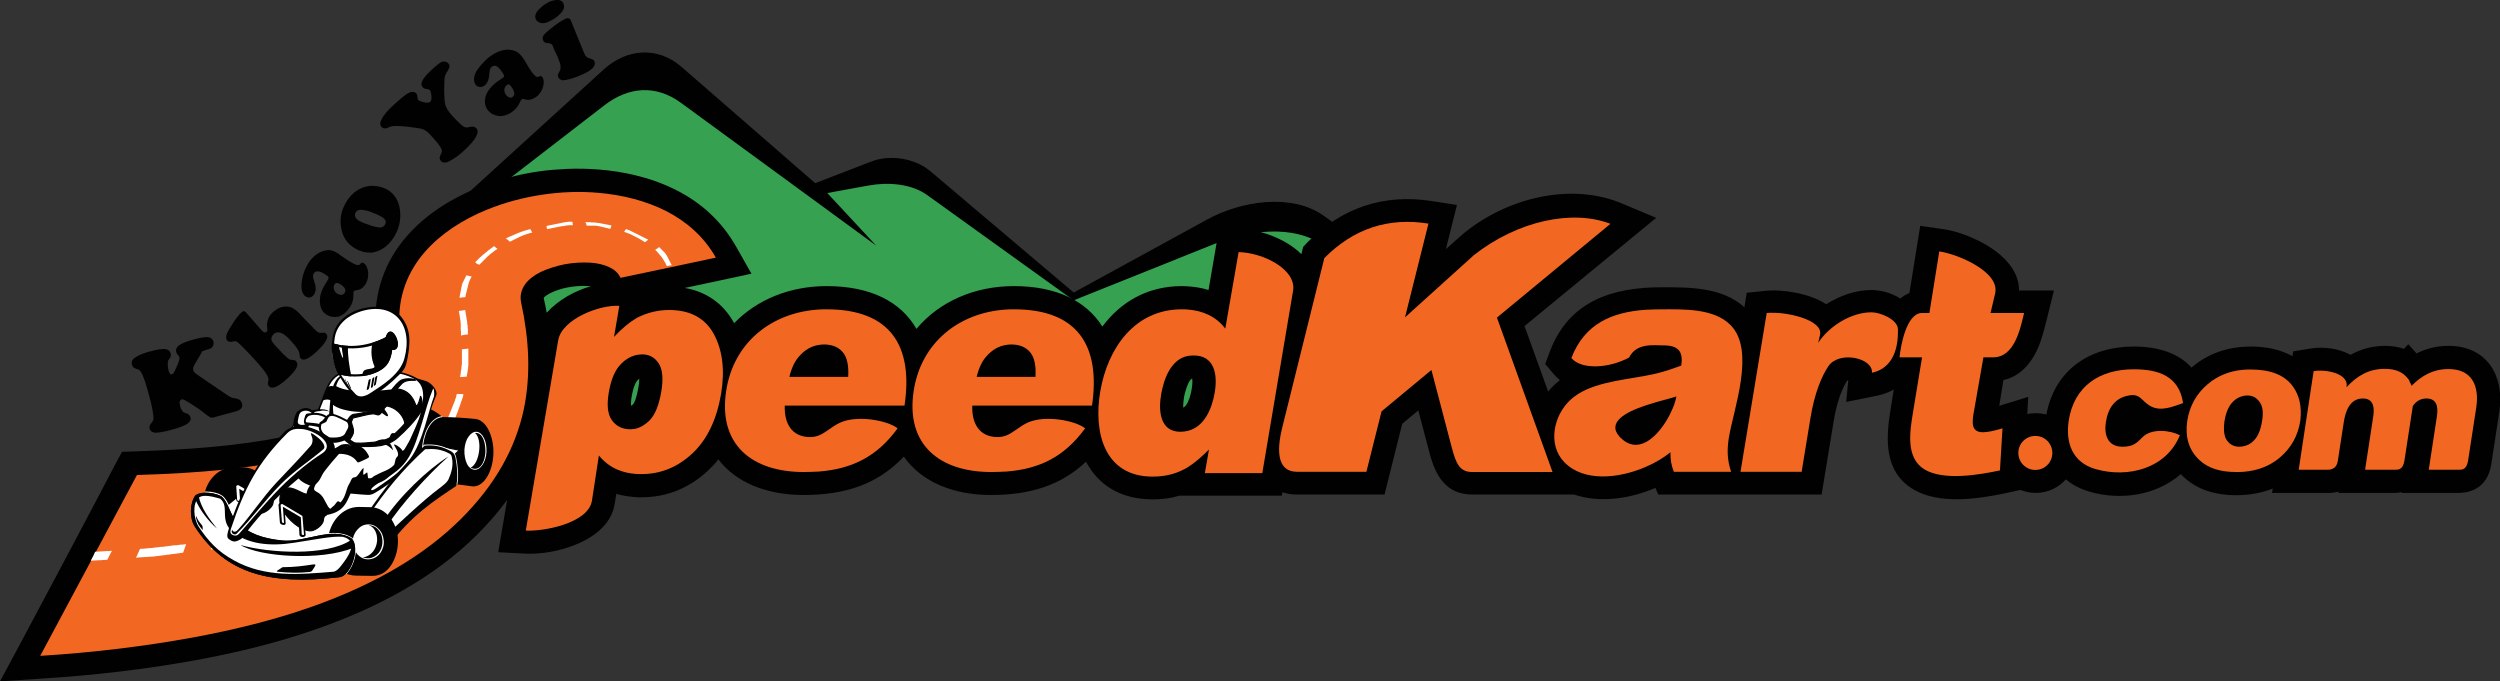
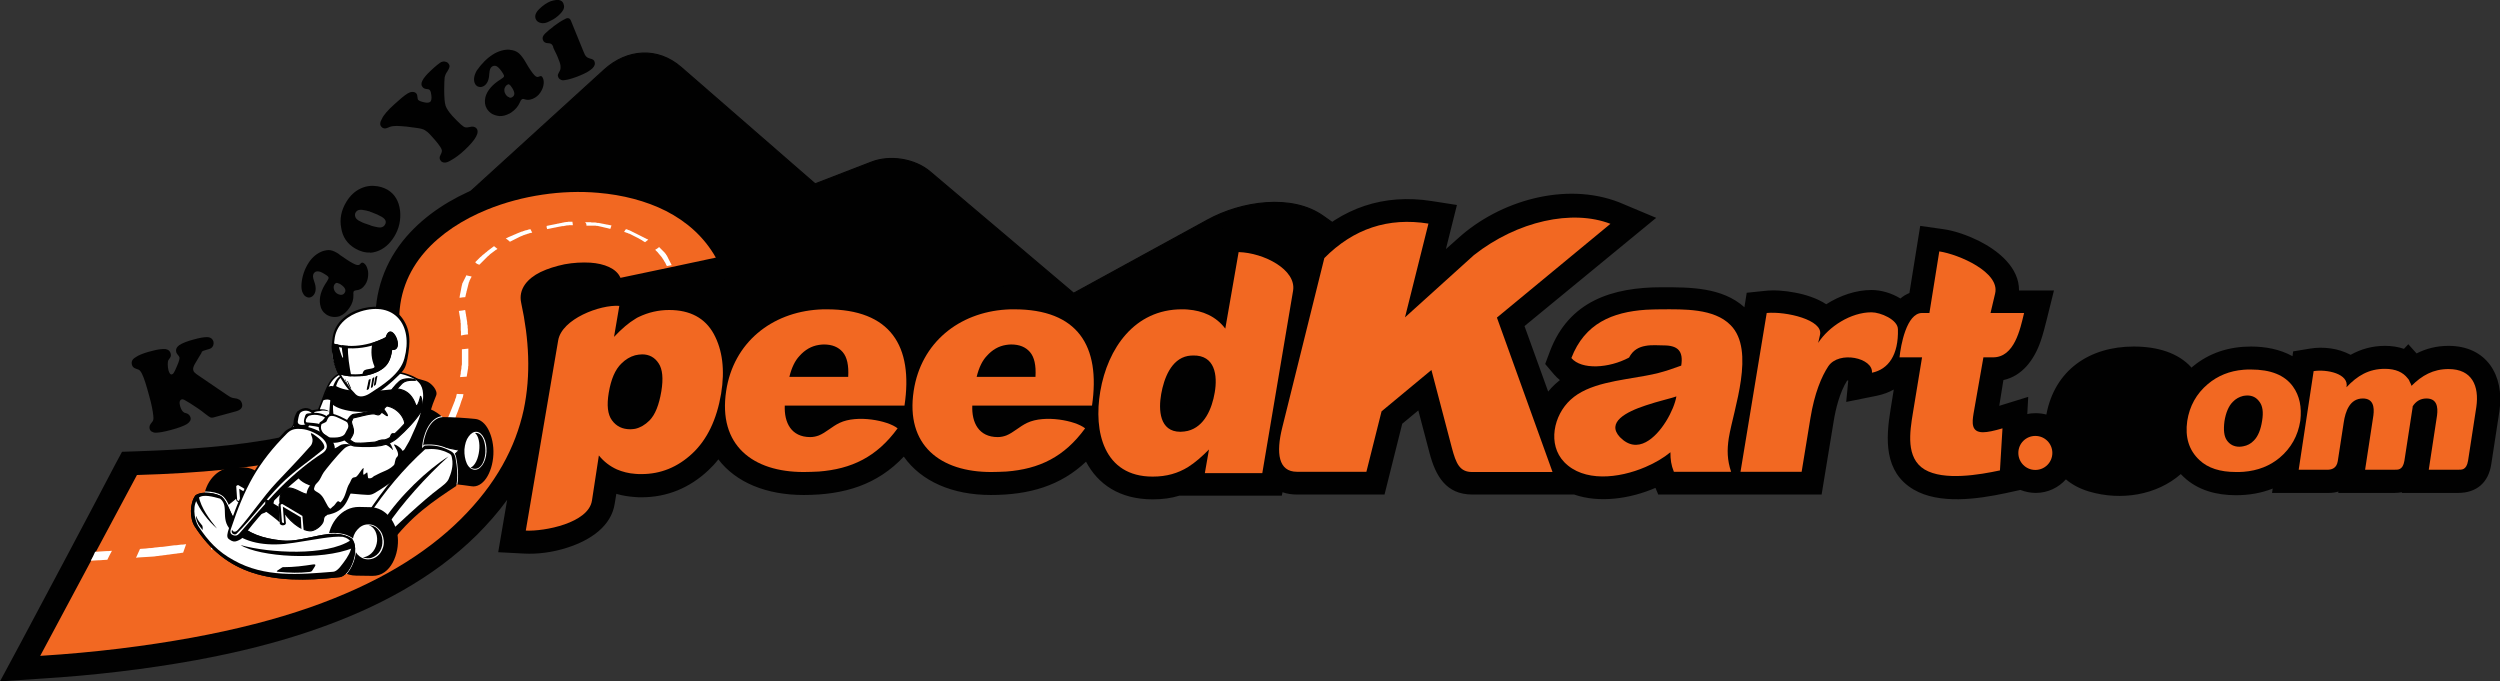
<svg xmlns="http://www.w3.org/2000/svg" version="1.0" id="Layer_1" x="0px" y="0px" viewBox="0 0 1087.9 296.5" enable-background="new 0 0 1087.9 296.5" xml:space="preserve">
  <rect x="0" y="0" width="1087.9" height="296.5" fill="#333333" stroke="none" />
  <g>
    <path fill-rule="evenodd" clip-rule="evenodd" fill="#010101" stroke="#010101" stroke-width="0.5" stroke-miterlimit="2.613" d="   M174.4,111l88.5-80.6c10-9.1,23.3-10,33.5-1.1l58.3,50.7l24.6-9.5c8-3.1,18.8-1.4,25.4,4.2l62.5,52.9l58.3-31.9   c14.8-8.1,36.7-11.4,50.4-1.6l63.9,45.4l-58.3,51.2l-202.3-2.4l-114.3,8.3l-58.3-42.8L174.4,111z" />
-     <path fill-rule="evenodd" clip-rule="evenodd" fill="#36A151" d="M180.1,109.8l82.8-63.9c10.7-8.3,22.6-9.1,33.5-1.1l84.9,62.1   L360,84l18.1-3.3c8.4-1.5,18.4-0.8,25.4,4.2l63.7,45.8l60.4-24.2c15.6-6.3,34.8-9.1,48.7,0.4l53.8,37l-48.6,46.8l-202.3-2.4   l-114.3,8.3l-58.3-42.8L180.1,109.8z" />
    <path fill-rule="evenodd" clip-rule="evenodd" fill="#010101" d="M1065.5,150.5c-5.2,0-9.8,1.2-13.9,3.3l-3.6-4l-1.9,2   c-2.6-0.9-5.4-1.3-8.2-1.3c-5.6,0-10.5,1.4-15,3.9c-2.7-1.4-5.7-2.4-8.8-2.8c-2.9-0.4-6-0.4-8.9,0.1l-7.3,1.2l-0.3,2.1   c-5.4-3-11.7-4.2-18.1-4.2c-9.4,0-18.1,2.7-25.3,8.7c-0.2,0.2-0.4,0.3-0.5,0.5c-5.8-6.5-14.9-9.2-25.2-9.2   c-19.3,0-34.4,10.3-38,29.6c-1.5-0.4-3.1-0.6-4.7-0.6c-1.2,0-2.4,0.1-3.6,0.4l0.4-7.5l-12.6,3.9l1.8-11.2   c8.2-1.8,13.4-8.8,16.2-16.9c1.1-3.2,1.9-6.4,2.7-9.6l3.1-12.5h-15.2c0.1-10-9-17.3-17.5-21.6c-4.7-2.3-10.4-4.4-15.6-5.1l-9.9-1.4   l-4.7,29.2c-1.4,0.6-2.8,1.4-3.9,2.4c-3.9-2.4-8.5-3.7-12.6-3.7c-6.8,0-13.7,2.4-19.7,6.2c-4.1-2.7-9.3-4.3-13.8-5.1   c-4.2-0.8-8.9-1.2-13.1-0.7l-7.7,0.8l-1,6.3c-9.7-8.7-23.6-8.7-35.9-8.7c-21.6,0-40.4,6-48.7,27.8l-2.1,5.6l3.9,4.6   c0.8,0.9,1.6,1.7,2.5,2.4c-0.7,0.6-1.4,1.2-2.1,1.8c-1.1,1-2.1,2.1-3,3.2l-10.3-28.5l57.3-47.1L704.5,88   c-23.2-9-51.9-0.7-69.9,15.6l-5.4,4.8l4.8-19.2l-10.9-1.7c-20.9-3.3-39.2,2.9-54.1,17.9l-1.9,2l-0.8,3.2c-4.1-4.1-9.7-7-15-8.8   c-3.9-1.3-8-2.1-12.1-2.2l-8.7-0.2l-4.6,26.8c-2.8-0.9-5.9-1.4-9-1.6c-0.8,0-1.7-0.1-2.6-0.1c-15.1,0-26.7,7-34.6,17.6   c-7-11.1-19.9-17.6-38.5-17.6c-17.1,0-32.4,6.7-42.4,18.6c-6.8-11.8-19.9-18.6-39.1-18.6c-15.9,0-30.2,5.8-40.2,16.1   c0,0,0-0.1-0.1-0.1c-4.8-8.7-12.3-13.6-21.4-15.2c5.2-1.1,10.3-2.2,15.5-3.3l13.5-2.9l-6.8-12c-6.1-10.7-15-18.9-26-24.4   c-5.7-2.9-11.7-5-18-6.5c-5-1.2-10.2-2-15.3-2.4c-4.7-0.4-9.4-0.5-14.2-0.3c-4.1,0.2-8.3,0.5-12.3,1.1c-9,1.3-18,3.7-26.5,7.1   c-11.6,4.7-22.6,11.6-30.9,21.1c-9.6,11-14.3,24.5-13.6,39.2c0.6,11.3,0.4,28.5-9.5,36.3c-7.9,6.2-20.7,9.7-30.3,11.7   c-20.8,4.3-43.4,5.7-64.6,6.4l-5.9,0.2l-2.8,5.2C36.6,228,22.6,254.2,8.6,280.5l-8.6,16l18.1-1.2c22.5-1.4,44.9-4,67-8   c17.9-3.3,35.8-7.6,53-13.7c25.4-8.9,50.1-21.7,69.4-40.8c4.8-4.8,9.3-9.9,13.2-15.3l-3.9,22.8l11.4,0.6c5.5,0.3,12.3-0.5,18.7-2.6   c10-3.2,19.1-9.3,20.6-19.1l0.7-4.3c2.7,0.8,5.4,1.2,8.2,1.4c0.9,0.1,1.9,0.1,2.8,0.1c11.1,0,20.9-4.1,29-11.7   c1.6-1.5,3.1-3.1,4.4-4.8c7.7,10.1,21,15.5,37.1,15.5c17.8,0,32.1-4.5,43.6-16.7c7.6,10.8,21.2,16.7,37.9,16.7   c16.7,0,30.3-4,41.4-14.5c5.1,9.7,14.5,16.4,29,16.4c4.3,0,8.1-0.5,11.6-1.6h3.7h40.9l0.3-1.5c2,0.7,4.1,1,6.3,1h38.1l7.7-30.8   l7-5.8l4.9,18.6c2.6,9.8,7.1,18,18.6,18h44.3c10.9,3.8,24.3,1.9,35.4-2.9l1.2,2.9h45.6h25.5l5.2-31.6c0.9-5.7,2.7-12.9,5.9-18   c0.1,0,0.3,0,0.5,0l-0.9,9.3l13.4-2.7c2.8-0.6,5.2-1.5,7.3-2.7l-1.4,8.7c-2.1,12.8-2.9,27.2,10,34.8c11.2,6.6,27.9,4.2,40.1,1.6   l6.4-1.4c2.1,0.8,4.3,1.3,6.7,1.3c5.2,0,9.9-2.3,13.1-5.9c2.7,2.3,6.1,4.1,10.1,5.3c13.9,4.1,29.4,1.6,39.9-7.6   c0.4,0.4,0.8,0.8,1.2,1.2c6.2,5.9,14.4,8,22.8,8c5.6,0,11-0.9,16-2.9l-0.3,1.9h24.7c1.5,0,2.9-0.2,4.2-0.6l-0.1,0.6h24.5   c1.1,0,2.2-0.1,3.2-0.3l0,0.3h24.5c8,0,13.2-4.5,14.4-12.5l3.6-23.4C1089.8,163.4,1082.1,150.5,1065.5,150.5z M246.9,128.9   c-3.4,2-6.5,4.4-9,7.2c-0.4-2.2-0.8-4.3-1.3-6.4c0.4-0.8,2.3-1.9,3-2.2c2.2-1.1,4.8-1.9,7.3-2.4l0.6-0.1c2.8-0.5,5.7-0.7,8.6-0.5   c0.3,0,0.6,0.1,1,0.1C253.7,125.5,250.2,127,246.9,128.9z M277.8,168.6c-0.2,1.2-0.7,3.7-1.4,5.6c-0.3,0.8-0.6,1.4-1,1.8   c-0.1,0.1-0.5,0.5-0.8,0.6c-0.1-1.3,0.1-3.3,0.3-4.1c0.2-1.3,0.7-3.7,1.5-5.4c0.3-0.7,0.7-1.3,1.1-1.7c0.2-0.2,0.5-0.4,0.7-0.6   C278.2,166,278,167.8,277.8,168.6z M518.6,169.1c-0.2,1.3-0.7,3.9-1.7,5.9c-0.5,1.1-1.2,2-2,2.4c-0.1-1.5,0.2-3.4,0.3-4.3   c0.1-0.9,0.8-3.7,1.7-5.8c0.5-1.3,1.2-2.3,1.9-2.6C519,166.1,518.8,168.1,518.6,169.1z" />
    <g>
      <path fill="#F26822" d="M885.7,189.7c-4.1,0-7.4,3.3-7.4,7.4c0,4.1,3.3,7.4,7.4,7.4c4.1,0,7.4-3.3,7.4-7.4    C893.1,193,889.8,189.7,885.7,189.7z" />
      <path fill="#F26822" d="M291.2,134.9c-4.6,0-9,1-13.2,3c-0.5,0.2-1,0.5-1.6,0.9c-2.7,1.6-5.8,4.2-9.2,7.8l2.3-13.5    c-8.4-0.6-25,5.7-26.6,15l-14.1,82.8c7.9,0.4,27.3-3.2,28.8-13.1l3-19.6c2.2,2.7,4.8,4.7,7.9,6.1c2.4,1,5,1.7,7.9,1.9    c0.9,0.1,1.8,0.1,2.8,0.1c8.3,0,15.7-3,22.1-9c6.4-6,10.6-14.7,12.5-26c1.7-10.3,0.6-19-3.2-26    C306.8,138.4,300.3,134.9,291.2,134.9z M287.8,170.2c-1,6-2.7,10.3-5.2,12.8c-1.9,1.9-4,3.1-6.2,3.6c-0.7,0.1-1.4,0.2-2.1,0.2    c-3.5,0-6.1-1.3-8-3.9c-1.9-2.6-2.3-6.6-1.4-12c1-5.9,2.8-10.1,5.5-12.7c1.8-1.8,3.8-3,6-3.6c1-0.2,2-0.4,3-0.4    c3.1,0,5.5,1.3,7.2,3.9C288.3,160.6,288.7,164.7,287.8,170.2z" />
      <path fill="#F26822" d="M441.3,134.6c-1.2,0-2.3,0-3.5,0.1c-20.4,1.3-37,14.3-40.2,35.4c-3.6,23.7,11.6,35.3,33.7,35.3    c2.3,0,4.4-0.1,6.6-0.2c14.3-1.1,25.2-6.3,34.3-18.8c-4.2-3.4-17.6-6-25.2-2.4c-3.4,1.6-5.9,4.2-9.1,5.5c-1.1,0.4-2.3,0.7-3.7,0.7    c-8.3,0-11.4-6.3-11.1-13.7h14.8h37.3C479,150.5,469,134.6,441.3,134.6z M437.8,164H425c1-4.1,2.5-7.1,4.4-9.1    c2.4-2.7,5.2-4.3,8.4-4.8c0.7-0.1,1.5-0.2,2.2-0.2c3.6,0,6.3,1.1,8.2,3.3c1.9,2.2,2.7,5.8,2.4,10.8H437.8z" />
      <path fill="#F26822" d="M359.7,134.6c-1.2,0-2.3,0-3.5,0.1c-20.4,1.3-37,14.3-40.2,35.4c-3.6,23.7,11.6,35.3,33.7,35.3    c2.3,0,4.4-0.1,6.6-0.2c14.2-1.1,25.2-6.3,34.3-18.8c-4.2-3.4-17.6-6-25.2-2.4c-3.4,1.6-5.9,4.2-9.1,5.5c-1.1,0.4-2.3,0.7-3.7,0.7    c-8.3,0-11.4-6.3-11.1-13.7h14.8h37.3C397.5,150.5,387.5,134.6,359.7,134.6z M356.3,164h-12.8c1-4.1,2.5-7.1,4.4-9.1    c2.4-2.7,5.2-4.3,8.4-4.8c0.7-0.1,1.5-0.2,2.2-0.2c3.6,0,6.3,1.1,8.2,3.3c1.9,2.2,2.7,5.8,2.4,10.8H356.3z" />
      <path fill="#F26822" d="M226.8,131.8c-1.3-6,2.7-10.6,8.4-13.4c3.1-1.5,6.7-2.6,10.5-3.4c3.8-0.7,7.6-0.9,11.2-0.7    c6,0.4,11.4,2.5,13.1,6.6c14.3-3,28.1-5.9,41.5-8.8c-5.2-9.2-12.9-15.8-21.7-20.3c-8.7-4.4-18.9-7-29.5-7.9    c-7.9-0.7-16.2-0.4-24.2,0.8c-8.2,1.2-16.5,3.4-24.1,6.5c-10.6,4.3-20.2,10.5-27.1,18.4c-7.3,8.4-11.8,19.1-11.1,32    c1.1,20.1-2,35.9-13.3,44.8c-7.2,5.7-18.5,10.3-34.5,13.7c-16.6,3.5-38.5,5.8-66.4,6.6c-12.4,23.1-26.3,49.2-42.1,78.7    c24.1-1.5,46.1-4.3,65.9-7.9c19.1-3.5,36.3-7.9,51.5-13.2c28.8-10.1,50.2-23.1,65.6-38.4c15.3-15.2,23.8-31.1,27.4-47.6    C231.1,163,230.2,147.5,226.8,131.8z" />
      <path fill="#F26822" d="M752.3,190.6c2.1-12.7,11.7-38.1,0.8-49.1c-7.2-7.4-20.6-6.9-30-6.9c-2.4,0-4.7,0.1-7,0.2    c-14.4,1-26.5,5.9-32.3,21c4.4,5.2,16.3,4.5,25.1-0.2c1.7-3.3,4.3-4.6,7.2-5.1c2.7-0.5,5.6-0.2,7.8-0.2c6.3,0,8.7,2.5,7.7,8.8    c-3.5,1.3-6.8,2.4-9.9,3.2c-1.8,0.5-3.6,0.8-5.6,1.2c-11.2,2.1-24.9,3.2-32.7,10.5c-7.3,6.7-10.1,19.4-2.7,27.1    c8.4,8.7,23.6,7.2,35.4,2.1c4.2-1.8,7.9-4,10.8-6.4c0,3.2,0.3,5.5,1.5,8.5h24.9C751.6,200.1,751.5,195.9,752.3,190.6z     M716.2,192.4c-3.6,1.9-7.5,1.7-11.3-2.2c-5.9-6.4,2.5-10.9,11.3-13.8c5.3-1.8,10.8-3,13.3-3.9    C728.5,178.4,722.9,188.9,716.2,192.4z" />
      <path fill="#F26822" d="M814.4,135.9c-9,0-18.6,6.2-23.2,13.3l0.8-3.5c1.5-6.5-14.8-10.3-23.2-9.5l-11.4,69.1H784l3.8-23.2    c1.8-11.1,4.9-18.3,7.8-22.7c4.7-7,19.6-3.6,19,2.8c7.2-1.5,11.6-7.8,11.3-18.9C825.9,139.1,818.3,135.9,814.4,135.9z" />
      <path fill="#F26822" d="M700.8,97.4c-16.6-6.4-40.4-1.3-59.4,13.6l-30,27.1l10.2-40.8c-17.5-2.8-32.6,2.2-45.3,15L558,186    c-2.8,11.2-1.7,19.3,6.4,19.3h30.2l6.6-26.3l21.7-18l8.9,33.9c1.8,6.8,3.4,10.5,8.8,10.5h35l-24.2-67.2L700.8,97.4z" />
-       <path fill="#F26822" d="M927,172c4.4-0.6,5.1,2.6,8.6,4.6c4.5,2.7,9.9,0.4,14.4-1.2c-1.8-11.8-10.7-14.7-21.5-14.7    c-14.8,0-26,7.3-28.3,22.5c-1.4,9.6,1.7,18,11.6,20.9c14.2,4.1,30.9-0.2,36.8-14.7c-4.2-2.2-12.3-3.1-16.2,0.8    c-2.6,2.6-4.1,4.2-8.8,4.2c-6.4,0-8.1-5.2-7.2-10.7C917.3,177.8,920.2,172.9,927,172z" />
      <path fill="#F26822" d="M997.8,168.2c-3.6-5-9.7-7.4-18.3-7.4c-1.1,0-2.2,0-3.2,0.1c-6.1,0.5-11.2,2.6-15.5,6.2    c-5,4.2-8,9.6-9,16.1c-1,7,0.7,12.7,5.3,17c3.7,3.5,9,5.2,15.9,5.2c1.2,0,2.3,0,3.4-0.1c6.2-0.5,11.4-2.6,15.6-6.1    c5-4.2,8-9.6,9-16.1C1001.7,177.2,1000.7,172.2,997.8,168.2z M984.4,183c-0.6,4-1.8,6.9-3.6,8.7c-1.3,1.4-2.9,2.2-4.6,2.5    c-0.5,0.1-1.1,0.2-1.7,0.2c-2.3,0-4.1-0.9-5.4-2.7c-1.3-1.8-1.6-4.6-1.1-8.4c0.6-3.7,1.8-6.6,3.6-8.4c1.3-1.4,2.9-2.2,4.5-2.6    c0.6-0.1,1.2-0.2,1.8-0.2c2.3,0,4,0.9,5.3,2.7C984.6,176.6,985,179.3,984.4,183z" />
      <path fill="#F26822" d="M1065.5,160.6c-6.7,0-11.6,2.8-16.1,7.3c-0.2-0.6-0.4-1.1-0.7-1.6c-0.2-0.6-0.5-1.2-1-1.7l0,0    c-2-2.6-5.2-4.1-9.9-4.1c-7,0-12,3-16.7,8c1.2-5.9-8.6-7.9-14.3-7l-6.5,42.9h12.9c1.6-0.1,3.6-0.7,4.1-3.7l2.6-16.9    c0.7-4.7,2.6-10.4,8.3-10.4c4.5,0,5.1,3.6,4.6,7.4l-3.6,23.6h12.7c1.5,0,3.7,0.3,4.4-3.9l3.6-23.4l0-0.3c1.3-2,3.2-3.4,6-3.4    c4.5,0,5.1,3.6,4.6,7.4l-3.6,23.6h12.7c1.5,0,3.7,0.3,4.4-3.9l3.6-23.4C1078.9,168,1075.8,160.6,1065.5,160.6z" />
      <path fill="#F26822" d="M539,109.7l-5.8,33.3c-4.1-5.4-9.9-7.8-16.3-8.3c-0.8-0.1-1.7-0.1-2.6-0.1c-20.6,0-32.3,17-35.5,35.7    c-3,17.5,1.5,37.1,22.8,37.1c6.2,0,11-1.5,15.3-4.1c3.2-2,6.1-4.6,9.2-7.7l-1.8,10.3h25l13.4-79.4    C564.2,117.3,549.9,110,539,109.7z M528.6,170.8c-1.2,7.1-4.5,14.9-11.7,16.7c-1,0.2-2.1,0.4-3.2,0.4c-9.2,0-9.6-9.6-8.4-16.4    c1.2-6.8,4.3-15.2,11.6-16.6c0.7-0.1,1.5-0.2,2.3-0.2C528.7,154.5,529.9,163.3,528.6,170.8z" />
      <path fill="#F26822" d="M863.1,155.5h4.2c9.3,0,11.8-12.2,13.5-19.3h-14.6l2-8.5c2.2-9.2-15.7-17-24.3-18.3l-4.3,26.8h-3.2    c-6.8,0-9.3,14.3-9.8,19.3h9.8l-4,24.3c-1.3,8-3.2,19.5,5.1,24.5c8.4,5,23.9,2.3,32.8,0.4l1.1-18.3c-3.7,1.1-6.5,1.7-8.5,1.7    c-5.2,0-4.7-4.3-4.1-8.1L863.1,155.5z" />
    </g>
    <path fill="#FFFFFF" d="M285.1,108.7C285.1,108.7,285.1,108.7,285.1,108.7c0.1,0.1,0.2,0.2,0.3,0.3c0.1,0.1,0.2,0.2,0.3,0.3   c0.1,0.1,0.2,0.2,0.3,0.3c0.1,0.1,0.2,0.2,0.3,0.3c0.1,0.1,0.1,0.2,0.2,0.3c0.1,0.1,0.2,0.2,0.3,0.3c0.1,0.1,0.1,0.2,0.2,0.3   c0.1,0.1,0.2,0.2,0.3,0.3c0.1,0.1,0.1,0.2,0.2,0.3c0.1,0.1,0.2,0.2,0.3,0.3c0.1,0.1,0.1,0.2,0.2,0.3c0.1,0.1,0.2,0.2,0.2,0.3   c0.1,0.1,0.1,0.2,0.2,0.3c0.1,0.1,0.1,0.2,0.2,0.3c0.1,0.1,0.1,0.2,0.2,0.3c0.1,0.1,0.1,0.2,0.2,0.4c0.1,0.1,0.1,0.2,0.2,0.3   c0.1,0.1,0.1,0.2,0.2,0.3c0.1,0.1,0.1,0.2,0.2,0.4c0.1,0.1,0.1,0.2,0.2,0.4c0,0.1,0.1,0.3,0.2,0.4c0.1,0.1,0.1,0.3,0.2,0.4   c0.7-0.1,1.4-0.3,2.1-0.4c-0.1-0.1-0.1-0.3-0.2-0.4c-0.1-0.1-0.2-0.3-0.2-0.4c-0.1-0.1-0.1-0.2-0.2-0.4c-0.1-0.1-0.2-0.3-0.2-0.4   c-0.1-0.1-0.1-0.3-0.2-0.4c-0.1-0.1-0.2-0.2-0.2-0.4c-0.1-0.1-0.2-0.2-0.2-0.4c-0.1-0.1-0.2-0.2-0.2-0.4c-0.1-0.1-0.2-0.3-0.2-0.4   c-0.1-0.1-0.2-0.2-0.2-0.4c-0.1-0.1-0.2-0.2-0.3-0.4c-0.1-0.1-0.2-0.2-0.2-0.4c-0.1-0.1-0.2-0.2-0.3-0.3c-0.1-0.1-0.2-0.2-0.3-0.4   c-0.1-0.1-0.2-0.2-0.3-0.3c-0.1-0.1-0.2-0.2-0.3-0.3c-0.1-0.1-0.2-0.2-0.3-0.3c-0.1-0.1-0.2-0.2-0.3-0.3c-0.1-0.1-0.2-0.2-0.3-0.3   c-0.1-0.1-0.2-0.2-0.3-0.3c-0.1-0.1-0.2-0.2-0.3-0.3c-0.1-0.1-0.2-0.2-0.3-0.3c0,0,0,0,0,0C286.2,108.1,285.6,108.4,285.1,108.7   L285.1,108.7z M39.5,244c0.6,0,1.1-0.1,1.7-0.1c0.5,0,1.1-0.1,1.7-0.1c0.6,0,1.1,0,1.8-0.1c0.6,0,1.1-0.1,1.7-0.1   c0.1,0,0.2,0,0.3,0c0.6-1.3,1.3-2.6,2-3.9c-0.1,0-0.2,0-0.3,0c-0.6,0.1-1.2,0.1-1.8,0.1c-0.6,0-1.1,0.1-1.7,0.1   c-0.6,0-1.1,0.1-1.7,0.1c-0.6,0.1-1.2,0.1-1.8,0.1C40.9,241.4,40.2,242.7,39.5,244L39.5,244z M59.2,242.7c0.2,0,0.5,0,0.8-0.1   c0.5,0,1.1-0.1,1.6-0.1c0.5,0,1.1-0.1,1.7-0.1c0.5,0,1-0.1,1.6-0.1c0.5,0,1.1-0.1,1.6-0.1c0.5,0,1-0.1,1.6-0.2c0.5,0,1-0.1,1.6-0.2   c0.5,0,1-0.1,1.6-0.2c0.5,0,1-0.1,1.5-0.2c0.5,0,1-0.1,1.6-0.2c0.5-0.1,1-0.1,1.5-0.2c0.5,0,1-0.1,1.5-0.2c0.4,0,1-0.1,1.5-0.2   c0.2,0,0.5-0.1,0.8-0.1c0.4-1.2,0.9-2.5,1.3-3.7c-0.3,0-0.5,0.1-0.7,0.1c-0.5,0.1-1,0.1-1.5,0.1c-0.5,0.1-1,0.1-1.5,0.2   c-0.5,0.1-1,0.1-1.5,0.1c-0.5,0.1-1,0.1-1.5,0.2c-0.5,0.1-1,0.1-1.5,0.2c-0.5,0.1-1,0.1-1.5,0.2c-0.5,0.1-1,0.1-1.5,0.1   c-0.5,0.1-1.1,0.1-1.6,0.2c-0.6,0-1.1,0.1-1.6,0.2c-0.6,0.1-1.1,0.1-1.6,0.1c-0.6,0.1-1.1,0.1-1.6,0.2c-0.5,0-1.1,0.1-1.6,0.1   c-0.3,0-0.6,0-0.9,0.1C60.4,240.1,59.8,241.4,59.2,242.7L59.2,242.7z M91.8,239.1C91.8,239.1,91.8,239.1,91.8,239.1   c0.5-0.1,1-0.1,1.5-0.2c0.4-0.1,0.9-0.1,1.4-0.2c0.4-0.1,0.9-0.1,1.3-0.2c0.5-0.1,0.9-0.1,1.4-0.2c0.5-0.1,0.9-0.1,1.4-0.2   c0.4-0.1,0.9-0.1,1.3-0.2c0.4-0.1,0.9-0.1,1.3-0.2c0.4-0.1,0.9-0.2,1.3-0.3c0.4-0.1,0.8-0.1,1.3-0.2c0.4-0.1,0.8-0.1,1.3-0.2   c0.4-0.1,0.8-0.2,1.3-0.3c0.4-0.1,0.8-0.1,1.2-0.2c0.4-0.1,0.8-0.2,1.3-0.3c0.4-0.1,0.8-0.1,1.2-0.2c0.4-0.1,0.8-0.2,1.3-0.3   c0.1,0,0.1,0,0.2-0.1c0.2-1.2,0.4-2.4,0.7-3.6c-0.1,0-0.1,0.1-0.2,0.1c-0.4,0.1-0.8,0.2-1.2,0.2c-0.4,0.1-0.8,0.2-1.2,0.2   c-0.4,0.1-0.8,0.2-1.2,0.3c-0.4,0.1-0.8,0.1-1.2,0.2c-0.4,0.1-0.8,0.2-1.3,0.2c-0.4,0.1-0.8,0.2-1.2,0.2c-0.5,0.1-0.9,0.2-1.3,0.2   c-0.4,0.1-0.9,0.2-1.3,0.2c-0.5,0.1-0.9,0.2-1.3,0.2c-0.4,0.1-0.9,0.2-1.3,0.2c-0.5,0.1-0.9,0.1-1.3,0.2c-0.4,0.1-0.9,0.2-1.3,0.2   c-0.5,0.1-0.9,0.1-1.3,0.2c-0.5,0.1-0.9,0.2-1.4,0.2c-0.5,0.1-0.9,0.1-1.4,0.2c0,0-0.1,0-0.1,0C92.5,236.7,92.1,237.9,91.8,239.1   L91.8,239.1z M123.7,232.8c0.3-0.1,0.6-0.2,0.9-0.2c0.3-0.1,0.7-0.2,1.1-0.3c0.4-0.1,0.7-0.2,1.1-0.3c0.3-0.1,0.7-0.2,1.1-0.3   c0.4-0.1,0.7-0.2,1-0.3c0.4-0.1,0.7-0.2,1.1-0.3c0.4-0.1,0.7-0.2,1.1-0.3c0.3-0.1,0.7-0.2,1-0.3c0.3-0.1,0.7-0.2,1.1-0.3   c0.3-0.1,0.7-0.2,1.1-0.3c0.3-0.1,0.7-0.2,1-0.3c0.3-0.1,0.7-0.2,1-0.3c0.3-0.1,0.6-0.2,1-0.3c0.3-0.1,0.6-0.2,1-0.3   c0.3-0.1,0.6-0.2,1-0.3c0.3-0.1,0.6-0.2,1-0.3c0.3-0.1,0.7-0.2,1-0.3c0.3-0.1,0.6-0.2,0.9-0.3c0.2-0.1,0.4-0.2,0.7-0.2   c-0.1-1.1-0.2-2.1-0.2-3.2c-0.2,0.1-0.5,0.1-0.7,0.2c-0.3,0.1-0.6,0.2-0.9,0.3c-0.3,0.1-0.7,0.2-0.9,0.3c-0.3,0.1-0.6,0.2-0.9,0.3   c-0.4,0.1-0.7,0.2-1,0.3c-0.3,0.1-0.6,0.2-1,0.3c-0.4,0.1-0.7,0.2-1,0.3c-0.4,0.1-0.7,0.2-1,0.3c-0.3,0.1-0.7,0.2-1,0.3   c-0.4,0.1-0.7,0.2-1,0.3c-0.4,0.1-0.7,0.2-1,0.3c-0.4,0.1-0.7,0.2-1,0.3c-0.4,0.1-0.7,0.2-1.1,0.3c-0.3,0.1-0.7,0.2-1.1,0.3   c-0.3,0.1-0.7,0.2-1,0.3c-0.4,0.1-0.7,0.2-1.1,0.3c-0.4,0.1-0.7,0.2-1.1,0.3c-0.4,0.1-0.7,0.2-1.1,0.3c-0.3,0.1-0.6,0.2-0.9,0.2   C123.9,230.5,123.8,231.7,123.7,232.8L123.7,232.8z M154.2,222.4c0.3-0.1,0.5-0.2,0.8-0.4c0.3-0.1,0.5-0.2,0.8-0.4   c0.3-0.1,0.5-0.2,0.8-0.4c0.3-0.1,0.5-0.3,0.8-0.4c0.3-0.1,0.5-0.3,0.8-0.4c0.3-0.1,0.5-0.2,0.8-0.4c0.2-0.1,0.5-0.3,0.8-0.4   c0.3-0.1,0.5-0.3,0.8-0.4c0.2-0.1,0.5-0.2,0.8-0.4c0.2-0.1,0.5-0.3,0.7-0.4c0.2-0.1,0.5-0.2,0.8-0.4c0.2-0.1,0.5-0.3,0.7-0.4   c0.2-0.1,0.5-0.2,0.7-0.4c0.2-0.1,0.5-0.3,0.8-0.4c0.2-0.1,0.5-0.3,0.7-0.4c0.2-0.1,0.5-0.3,0.7-0.4c0.2-0.1,0.5-0.3,0.7-0.4   c0.2-0.1,0.4-0.3,0.7-0.4c0.2-0.1,0.4-0.3,0.7-0.4c0.2-0.1,0.4-0.3,0.7-0.4c0.2-0.1,0.4-0.3,0.7-0.4c0.2-0.1,0.4-0.3,0.7-0.4   c0.2-0.2,0.4-0.3,0.7-0.5c0,0,0,0,0,0c-0.5-0.8-1-1.6-1.5-2.5l0,0c-0.2,0.2-0.4,0.3-0.6,0.4c-0.2,0.2-0.4,0.3-0.6,0.4   c-0.2,0.1-0.4,0.3-0.6,0.4c-0.2,0.2-0.4,0.3-0.6,0.4c-0.2,0.1-0.5,0.3-0.7,0.4c-0.2,0.1-0.4,0.3-0.6,0.4c-0.2,0.1-0.5,0.3-0.7,0.4   c-0.2,0.2-0.5,0.3-0.7,0.4c-0.2,0.2-0.5,0.3-0.7,0.4c-0.2,0.2-0.5,0.3-0.7,0.4c-0.2,0.1-0.5,0.3-0.7,0.4c-0.3,0.2-0.5,0.3-0.7,0.4   c-0.2,0.1-0.5,0.2-0.7,0.4c-0.3,0.1-0.5,0.2-0.7,0.4c-0.3,0.2-0.5,0.3-0.7,0.4c-0.3,0.1-0.5,0.2-0.7,0.4c-0.3,0.1-0.5,0.2-0.8,0.4   c-0.3,0.1-0.5,0.2-0.8,0.4c-0.3,0.1-0.5,0.2-0.8,0.4c-0.3,0.1-0.5,0.2-0.8,0.4c-0.3,0.1-0.5,0.2-0.8,0.4c-0.3,0.1-0.5,0.2-0.8,0.4   c-0.3,0.1-0.5,0.3-0.8,0.4C153.7,220.4,153.9,221.5,154.2,222.4L154.2,222.4z M180.4,206.1c0.1-0.1,0.3-0.2,0.4-0.4   c0.2-0.2,0.3-0.3,0.5-0.5c0.2-0.1,0.3-0.3,0.5-0.5c0.2-0.2,0.3-0.3,0.5-0.5c0.2-0.1,0.3-0.3,0.5-0.5c0.2-0.1,0.3-0.3,0.5-0.5   c0.2-0.1,0.3-0.3,0.5-0.5c0.1-0.1,0.3-0.3,0.5-0.4c0.1-0.1,0.3-0.3,0.5-0.5c0.1-0.1,0.3-0.3,0.5-0.5c0.1-0.1,0.3-0.3,0.5-0.5   c0.1-0.1,0.3-0.3,0.4-0.5c0.2-0.2,0.3-0.4,0.5-0.5c0.1-0.1,0.3-0.3,0.4-0.5c0.1-0.2,0.3-0.3,0.4-0.5c0.1-0.2,0.3-0.3,0.4-0.5   c0.1-0.2,0.3-0.4,0.5-0.5c0.1-0.2,0.3-0.3,0.4-0.5c0.1-0.2,0.3-0.3,0.4-0.5c0.1-0.1,0.3-0.3,0.4-0.5c0.1-0.1,0.3-0.3,0.4-0.5   c0.1-0.2,0.3-0.3,0.4-0.5c0.1-0.2,0.3-0.3,0.4-0.5c0.1-0.2,0.2-0.3,0.4-0.5c0.1-0.2,0.2-0.3,0.4-0.5c0.1-0.1,0.2-0.3,0.3-0.5   c0-0.1,0.1-0.2,0.2-0.3c-0.9-0.4-1.8-0.7-2.6-1.1c-0.1,0.1-0.1,0.1-0.2,0.2c-0.1,0.2-0.3,0.3-0.4,0.5c-0.1,0.2-0.2,0.3-0.3,0.5   c-0.1,0.2-0.3,0.3-0.4,0.5c-0.1,0.2-0.3,0.3-0.4,0.5c-0.1,0.2-0.3,0.3-0.4,0.5c-0.1,0.2-0.3,0.3-0.4,0.5c-0.1,0.2-0.2,0.3-0.4,0.5   c-0.1,0.2-0.3,0.3-0.4,0.5c-0.1,0.2-0.3,0.3-0.4,0.5c-0.1,0.1-0.3,0.3-0.4,0.5c-0.2,0.2-0.3,0.3-0.4,0.5c-0.2,0.2-0.3,0.4-0.4,0.5   c-0.2,0.2-0.3,0.3-0.4,0.5c-0.2,0.2-0.3,0.3-0.4,0.5c-0.2,0.2-0.3,0.3-0.4,0.5c-0.2,0.2-0.3,0.3-0.4,0.5c-0.1,0.2-0.3,0.3-0.5,0.5   c-0.2,0.2-0.3,0.3-0.4,0.5c-0.2,0.2-0.3,0.3-0.5,0.4c-0.2,0.1-0.3,0.3-0.5,0.4c-0.2,0.2-0.3,0.3-0.5,0.4c-0.2,0.1-0.3,0.3-0.5,0.4   c-0.2,0.1-0.3,0.3-0.5,0.4c-0.2,0.1-0.3,0.3-0.5,0.4c-0.2,0.1-0.4,0.3-0.5,0.4c-0.2,0.1-0.3,0.3-0.4,0.4   C179.1,204.8,179.7,205.5,180.4,206.1L180.4,206.1z M196.9,184.9c0.1-0.2,0.2-0.3,0.2-0.5c0.1-0.1,0.2-0.3,0.3-0.5   c0.1-0.1,0.2-0.3,0.2-0.5c0.1-0.2,0.1-0.4,0.2-0.6c0.1-0.1,0.2-0.3,0.2-0.5c0.1-0.2,0.1-0.4,0.2-0.6c0.1-0.2,0.1-0.4,0.2-0.6   c0.1-0.2,0.1-0.4,0.2-0.5c0.1-0.2,0.1-0.4,0.2-0.5c0.1-0.2,0.1-0.4,0.2-0.5c0.1-0.2,0.1-0.4,0.2-0.5c0.1-0.2,0.1-0.4,0.2-0.6   c0.1-0.2,0.1-0.4,0.2-0.5c0-0.2,0.1-0.4,0.2-0.6c0.1-0.2,0.1-0.4,0.2-0.5c0.1-0.2,0.1-0.4,0.2-0.6c0.1-0.2,0.1-0.4,0.2-0.6   c0-0.2,0.1-0.4,0.2-0.6c0-0.2,0.1-0.4,0.2-0.6c0-0.2,0.1-0.4,0.2-0.5c0-0.2,0.1-0.4,0.2-0.6c0-0.2,0.1-0.3,0.2-0.5   c0-0.2,0.1-0.3,0.1-0.5c0-0.2,0.1-0.4,0.1-0.6c0-0.1,0-0.2,0.1-0.3c-1,0-2,0-2.9-0.1c0,0.1-0.1,0.2-0.1,0.3   c-0.1,0.2-0.1,0.4-0.1,0.5c-0.1,0.2-0.1,0.3-0.1,0.5c-0.1,0.2-0.1,0.4-0.2,0.5c-0.1,0.2-0.1,0.4-0.2,0.5c-0.1,0.2-0.1,0.3-0.1,0.5   c-0.1,0.2-0.1,0.3-0.2,0.5c-0.1,0.2-0.1,0.3-0.2,0.5c-0.1,0.2-0.1,0.3-0.2,0.5c-0.1,0.2-0.1,0.3-0.2,0.5c-0.1,0.2-0.1,0.3-0.2,0.5   c-0.1,0.2-0.1,0.3-0.2,0.5c-0.1,0.2-0.1,0.3-0.2,0.5c-0.1,0.2-0.1,0.4-0.2,0.5c-0.1,0.2-0.1,0.4-0.2,0.5c-0.1,0.2-0.2,0.4-0.2,0.5   c-0.1,0.2-0.1,0.4-0.2,0.5c-0.1,0.2-0.2,0.4-0.2,0.5c-0.1,0.2-0.2,0.4-0.2,0.5c-0.1,0.2-0.2,0.4-0.2,0.5c-0.1,0.2-0.2,0.3-0.2,0.5   c-0.1,0.2-0.2,0.4-0.2,0.5c-0.1,0.2-0.2,0.3-0.2,0.5c-0.1,0.2-0.2,0.3-0.3,0.5c-0.1,0.1-0.2,0.3-0.2,0.5   C195,184.4,195.9,184.7,196.9,184.9L196.9,184.9z M203.1,163.9C203.1,163.9,203.1,163.9,203.1,163.9c0-0.2,0-0.4,0.1-0.6   c0-0.2,0-0.4,0.1-0.6c0-0.2,0-0.4,0.1-0.6c0-0.2,0-0.4,0.1-0.6c0-0.2,0-0.4,0.1-0.6c0-0.2,0-0.4,0.1-0.6c0-0.2,0-0.4,0-0.5   c0-0.2,0-0.4,0.1-0.6c0-0.2,0-0.4,0-0.6c0-0.2,0-0.4,0-0.5c0-0.2,0-0.4,0-0.6c0-0.2,0-0.4,0-0.6c0-0.2,0-0.4,0-0.6   c0-0.2,0-0.4,0-0.6c0-0.2,0-0.4,0-0.6c0-0.2,0-0.4,0-0.6c0-0.2,0-0.4,0-0.6c0-0.2,0-0.4,0-0.6c0-0.2,0-0.4,0-0.6c0-0.2,0-0.4,0-0.6   c0-0.1,0-0.2,0-0.4c-0.9,0.1-1.9,0.2-2.8,0.3c0,0.1,0,0.2,0,0.4c0,0.2,0,0.4,0,0.6c0,0.2,0,0.4,0,0.6c0,0.2,0,0.4,0,0.6   c0,0.2,0,0.4,0,0.6c0,0.2,0,0.4,0,0.6c0,0.2,0,0.4,0,0.6c0,0.2,0,0.4,0,0.6c0,0.2,0,0.4,0,0.6c0,0.2,0,0.4,0,0.6c0,0.2,0,0.4,0,0.6   c0,0.2,0,0.4-0.1,0.6c0,0.2,0,0.4-0.1,0.5c0,0.2,0,0.4,0,0.6c0,0.2,0,0.4-0.1,0.6c0,0.2,0,0.4-0.1,0.6c0,0.2-0.1,0.4-0.1,0.6   c0,0.2,0,0.4,0,0.6c0,0.2-0.1,0.4-0.1,0.5c0,0.2-0.1,0.4-0.1,0.5c0,0.2-0.1,0.4-0.1,0.6l0,0C201.2,164,202.1,164,203.1,163.9   L203.1,163.9z M203.7,145.5c0-0.2,0-0.3-0.1-0.5c0-0.2,0-0.4,0-0.6c0-0.2,0-0.4,0-0.6c0-0.2,0-0.4,0-0.6c0-0.2-0.1-0.4-0.1-0.6   c0-0.2,0-0.4,0-0.6c0-0.2,0-0.4-0.1-0.6c0-0.2-0.1-0.4-0.1-0.6c0-0.2,0-0.4,0-0.6c0-0.2-0.1-0.4-0.1-0.6c0-0.2-0.1-0.4-0.1-0.6   c0-0.2-0.1-0.4-0.1-0.6c0-0.2,0-0.4-0.1-0.6c0-0.2-0.1-0.4-0.1-0.6c0-0.2,0-0.4-0.1-0.6c0-0.2-0.1-0.4-0.1-0.6c0-0.2,0-0.4-0.1-0.6   c0-0.2,0-0.3-0.1-0.5l0,0c-0.9,0.2-1.8,0.3-2.7,0.4c0,0,0,0,0,0c0,0.2,0,0.4,0.1,0.6c0,0.2,0,0.4,0.1,0.6c0,0.2,0,0.4,0.1,0.6   c0,0.2,0,0.4,0.1,0.6c0,0.2,0,0.4,0.1,0.6c0,0.2,0,0.4,0.1,0.6c0,0.2,0,0.4,0.1,0.6c0,0.2,0,0.4,0,0.6c0,0.2,0,0.4,0.1,0.6   c0,0.2,0,0.4,0,0.6c0,0.2,0,0.4,0,0.6c0,0.2,0,0.4,0,0.6c0,0.2,0,0.4,0,0.6c0,0.2,0,0.4,0,0.6c0,0.2,0.1,0.4,0.1,0.6   c0,0.2,0,0.4,0,0.6c0,0.2,0,0.4,0,0.6c0,0.2,0,0.4,0,0.5C201.8,145.7,202.7,145.6,203.7,145.5L203.7,145.5z M202.5,129.3   C202.5,129.3,202.5,129.3,202.5,129.3c0-0.2,0-0.4,0.1-0.5c0-0.2,0-0.3,0.1-0.4c0-0.2,0-0.3,0.1-0.5c0-0.1,0-0.3,0.1-0.4   c0-0.2,0.1-0.3,0.1-0.5c0-0.1,0-0.3,0.1-0.4c0-0.1,0.1-0.3,0.1-0.4c0-0.1,0.1-0.3,0.1-0.4c0-0.1,0.1-0.3,0.1-0.4   c0-0.1,0.1-0.3,0.1-0.4c0-0.1,0.1-0.3,0.1-0.4c0-0.1,0.1-0.3,0.1-0.4c0-0.1,0.1-0.3,0.1-0.4c0-0.1,0.1-0.3,0.1-0.4   c0-0.1,0.1-0.3,0.1-0.4c0-0.1,0.1-0.3,0.2-0.4c0-0.1,0.1-0.3,0.1-0.4c0-0.1,0.1-0.3,0.2-0.4c0-0.1,0.1-0.2,0.2-0.4   c0-0.1,0.1-0.3,0.2-0.4c0.1-0.1,0.1-0.2,0.2-0.4c0-0.1,0.1-0.2,0.1-0.3c-0.8-0.2-1.6-0.3-2.3-0.5c-0.1,0.1-0.1,0.2-0.1,0.3   c-0.1,0.1-0.1,0.3-0.2,0.4c-0.1,0.1-0.1,0.3-0.2,0.4c-0.1,0.1-0.1,0.3-0.2,0.4c-0.1,0.1-0.1,0.3-0.2,0.4c-0.1,0.1-0.1,0.3-0.2,0.4   c-0.1,0.1-0.1,0.3-0.2,0.4c-0.1,0.2-0.1,0.3-0.2,0.4c-0.1,0.2-0.1,0.3-0.2,0.4c-0.1,0.2-0.1,0.3-0.1,0.5c-0.1,0.1-0.1,0.3-0.1,0.4   c-0.1,0.1-0.1,0.3-0.1,0.4c-0.1,0.2-0.1,0.3-0.1,0.5c-0.1,0.2-0.1,0.3-0.1,0.5c0,0.2-0.1,0.3-0.1,0.5c0,0.2-0.1,0.3-0.1,0.5   c0,0.2-0.1,0.3-0.1,0.5c0,0.2-0.1,0.3-0.1,0.5c0,0.2-0.1,0.3-0.1,0.5c0,0.2-0.1,0.3-0.1,0.5c0,0.2,0,0.4-0.1,0.5c0,0.2,0,0.3,0,0.5   c0,0,0,0,0,0C200.8,129.4,201.6,129.4,202.5,129.3L202.5,129.3z M208.6,115.2c0,0,0.1-0.1,0.1-0.1c0.1-0.1,0.2-0.2,0.3-0.3   c0.1-0.1,0.2-0.2,0.3-0.3c0.1-0.1,0.2-0.2,0.3-0.3c0.1-0.1,0.2-0.2,0.3-0.3c0.1-0.1,0.2-0.2,0.3-0.3c0.1-0.1,0.2-0.2,0.3-0.3   c0.1-0.1,0.2-0.2,0.3-0.3c0.1-0.1,0.2-0.2,0.3-0.3c0.1-0.1,0.2-0.2,0.3-0.3c0.1-0.1,0.2-0.2,0.3-0.3c0.1-0.1,0.2-0.2,0.3-0.3   c0.1-0.1,0.2-0.2,0.3-0.3c0.1-0.1,0.2-0.2,0.4-0.3c0.1-0.1,0.2-0.2,0.3-0.3c0.1-0.1,0.2-0.2,0.3-0.3c0.1-0.1,0.2-0.2,0.4-0.3   c0.1-0.1,0.2-0.2,0.4-0.3c0.1-0.1,0.2-0.2,0.4-0.3c0.1-0.1,0.2-0.2,0.4-0.3c0.1-0.1,0.2-0.2,0.4-0.3c0.1-0.1,0.2-0.2,0.4-0.3   c0.1-0.1,0.2-0.2,0.4-0.2c0.1-0.1,0.2-0.2,0.4-0.3l0,0c-0.5-0.4-1-0.8-1.5-1.2c0,0,0,0,0,0c-0.1,0.1-0.3,0.2-0.4,0.3   c-0.1,0.1-0.3,0.2-0.4,0.3c-0.1,0.1-0.2,0.2-0.4,0.3c-0.1,0.1-0.3,0.2-0.4,0.3c-0.1,0.1-0.3,0.2-0.4,0.3c-0.1,0.1-0.3,0.2-0.4,0.3   c-0.1,0.1-0.3,0.2-0.4,0.3c-0.1,0.1-0.2,0.2-0.3,0.3c-0.1,0.1-0.3,0.2-0.4,0.3c-0.1,0.1-0.3,0.2-0.4,0.3c-0.1,0.1-0.2,0.2-0.3,0.3   c-0.1,0.1-0.2,0.2-0.4,0.3c-0.1,0.1-0.2,0.2-0.4,0.3c-0.1,0.1-0.2,0.2-0.3,0.3c-0.1,0.1-0.2,0.2-0.3,0.3c-0.1,0.1-0.2,0.2-0.4,0.3   c-0.1,0.1-0.2,0.2-0.3,0.3c-0.1,0.1-0.2,0.2-0.3,0.3c-0.1,0.1-0.2,0.2-0.3,0.3c-0.1,0.1-0.2,0.2-0.3,0.3c-0.1,0.1-0.2,0.2-0.3,0.3   c-0.1,0.1-0.2,0.2-0.3,0.3c-0.1,0.1-0.2,0.2-0.3,0.3c0,0.1-0.1,0.1-0.1,0.1C207.2,114.7,207.9,115,208.6,115.2L208.6,115.2z    M221.9,105.2C221.9,105.2,221.9,105.2,221.9,105.2c0.1-0.1,0.3-0.1,0.4-0.2c0.1-0.1,0.3-0.1,0.4-0.2c0.1-0.1,0.3-0.1,0.4-0.2   c0.1-0.1,0.3-0.1,0.4-0.2c0.1-0.1,0.3-0.1,0.4-0.2c0.1-0.1,0.3-0.1,0.4-0.2c0.1-0.1,0.3-0.1,0.4-0.2c0.1-0.1,0.3-0.1,0.4-0.2   c0.1-0.1,0.3-0.1,0.4-0.2c0.1-0.1,0.3-0.1,0.4-0.2c0.1-0.1,0.3-0.1,0.4-0.2c0.1-0.1,0.3-0.1,0.5-0.2c0.1-0.1,0.3-0.1,0.5-0.2   c0.1-0.1,0.3-0.1,0.4-0.2c0.1-0.1,0.3-0.1,0.4-0.1c0.1-0.1,0.3-0.1,0.4-0.2c0.1,0,0.3-0.1,0.5-0.1c0.1-0.1,0.3-0.1,0.4-0.2   c0.1,0,0.3-0.1,0.5-0.1c0.1-0.1,0.3-0.1,0.5-0.2c0.1,0,0.3-0.1,0.4-0.1c0.1,0,0.3-0.1,0.5-0.1c0.1,0,0.2,0,0.3-0.1   c-0.3-0.5-0.5-1-0.8-1.5c-0.1,0-0.2,0.1-0.3,0.1c-0.2,0-0.3,0.1-0.5,0.1c-0.2,0-0.3,0.1-0.5,0.2c-0.2,0-0.3,0.1-0.5,0.1   c-0.2,0-0.3,0.1-0.5,0.1c-0.2,0.1-0.3,0.1-0.5,0.2c-0.2,0-0.3,0.1-0.5,0.2c-0.2,0-0.3,0.1-0.5,0.1c-0.2,0.1-0.3,0.1-0.5,0.2   c-0.2,0.1-0.3,0.1-0.5,0.2c-0.2,0.1-0.3,0.1-0.5,0.2c-0.2,0.1-0.3,0.1-0.5,0.2c-0.2,0.1-0.3,0.1-0.4,0.2c-0.2,0.1-0.3,0.1-0.5,0.2   c-0.2,0.1-0.3,0.1-0.5,0.2c-0.1,0.1-0.3,0.1-0.4,0.2c-0.2,0.1-0.3,0.1-0.5,0.2c-0.1,0.1-0.3,0.1-0.5,0.2c-0.1,0.1-0.3,0.1-0.4,0.2   c-0.2,0-0.3,0.1-0.5,0.2c-0.2,0.1-0.3,0.1-0.4,0.2c-0.1,0.1-0.3,0.1-0.4,0.2c-0.2,0.1-0.3,0.1-0.4,0.2c0,0,0,0,0,0   C221,104.3,221.4,104.8,221.9,105.2L221.9,105.2z M238.1,99.7c0.1,0,0.3-0.1,0.5-0.1c0.1,0,0.3-0.1,0.5-0.1c0.1,0,0.3,0,0.5-0.1   c0.1,0,0.3-0.1,0.5-0.1c0.1,0,0.3-0.1,0.5-0.1c0.1,0,0.3-0.1,0.5-0.1c0.1,0,0.3-0.1,0.5-0.1c0.1,0,0.3,0,0.5-0.1   c0.2,0,0.3-0.1,0.5-0.1c0.1,0,0.3-0.1,0.5-0.1c0.1,0,0.3-0.1,0.5-0.1s0.3,0,0.5-0.1c0.1,0,0.3,0,0.5-0.1c0.1,0,0.3,0,0.5,0   c0.1,0,0.3,0,0.5-0.1c0.2,0,0.3,0,0.5-0.1c0.2,0,0.3,0,0.5-0.1c0.2,0,0.3,0,0.5,0c0.2,0,0.3,0,0.5-0.1c0.2,0,0.3,0,0.5,0   c0.2,0,0.3,0,0.5,0c0.1,0,0.3,0,0.5,0c0,0,0.1,0,0.2,0c-0.1-0.5-0.1-1-0.2-1.5c-0.1,0-0.1,0-0.2,0c-0.2,0-0.3,0-0.5,0   c-0.2,0-0.3,0-0.5,0c-0.2,0-0.3,0-0.5,0c-0.2,0-0.3,0-0.5,0.1c-0.2,0-0.3,0-0.5,0c-0.2,0-0.3,0.1-0.5,0.1c-0.2,0-0.3,0-0.5,0.1   c-0.2,0-0.3,0-0.5,0.1c-0.2,0-0.3,0-0.5,0.1c-0.2,0-0.3,0.1-0.5,0.1c-0.2,0-0.3,0-0.5,0.1c-0.2,0-0.3,0.1-0.5,0.1   c-0.2,0-0.3,0-0.5,0.1c-0.2,0-0.3,0.1-0.5,0.1c-0.1,0-0.3,0.1-0.5,0.1c-0.2,0-0.3,0.1-0.5,0.1c-0.2,0-0.3,0.1-0.5,0.1   c-0.2,0-0.3,0.1-0.5,0.1c-0.1,0-0.3,0.1-0.5,0.1c-0.2,0-0.3,0.1-0.5,0.1c-0.2,0-0.3,0.1-0.5,0.1c-0.2,0-0.3,0.1-0.5,0.1   C237.8,98.7,237.9,99.2,238.1,99.7L238.1,99.7z M255.2,98.2C255.2,98.2,255.2,98.2,255.2,98.2c0.2,0,0.3,0,0.5,0c0.1,0,0.3,0,0.5,0   c0.2,0,0.3,0,0.5,0c0.2,0,0.3,0,0.4,0c0.2,0,0.3,0,0.5,0c0.2,0,0.3,0,0.5,0c0.2,0,0.3,0,0.4,0c0.2,0,0.3,0,0.5,0   c0.2,0,0.3,0,0.5,0.1c0.2,0,0.3,0,0.4,0c0.2,0,0.3,0,0.5,0.1c0.2,0,0.3,0,0.4,0.1c0.2,0,0.3,0,0.5,0.1c0.2,0,0.3,0,0.4,0.1   c0.2,0,0.3,0,0.5,0.1c0.1,0,0.3,0,0.4,0.1c0.1,0,0.3,0.1,0.5,0.1c0.1,0,0.3,0.1,0.4,0.1c0.1,0,0.3,0.1,0.5,0.1   c0.1,0,0.3,0.1,0.4,0.1c0.1,0,0.3,0.1,0.4,0.1c0.1,0,0.3,0.1,0.4,0.1c0.1,0,0.3,0.1,0.4,0.1c0,0,0,0,0,0c0.2-0.5,0.3-1,0.5-1.5   c0,0,0,0,0,0c-0.2,0-0.3-0.1-0.5-0.1c-0.2,0-0.3-0.1-0.5-0.1c-0.2,0-0.3-0.1-0.5-0.1c-0.2,0-0.3-0.1-0.5-0.1c-0.2,0-0.3,0-0.5-0.1   c-0.2,0-0.3,0-0.5-0.1c-0.2,0-0.3,0-0.5-0.1c-0.2,0-0.3,0-0.5-0.1c-0.2,0-0.3,0-0.5-0.1c-0.2,0-0.3,0-0.5-0.1c-0.2,0-0.3,0-0.5-0.1   c-0.2,0-0.3,0-0.5,0c-0.2,0-0.3,0-0.5-0.1c-0.2,0-0.3,0-0.5-0.1c-0.2,0-0.3,0-0.5,0c-0.2,0-0.3,0-0.5,0c-0.2,0-0.3,0-0.5,0   c-0.2,0-0.3,0-0.5-0.1c-0.2,0-0.3,0-0.5,0c-0.2,0-0.3,0-0.5,0c-0.2,0-0.3,0-0.5,0c-0.2,0-0.3,0-0.5,0c-0.2,0-0.3,0-0.5,0   c0,0,0,0,0,0C255.2,97.2,255.2,97.7,255.2,98.2L255.2,98.2z M271.6,100.9c0.1,0.1,0.2,0.1,0.3,0.1c0.1,0.1,0.3,0.1,0.4,0.1   c0.1,0.1,0.2,0.1,0.4,0.2c0.1,0,0.3,0.1,0.4,0.1c0.1,0.1,0.3,0.1,0.4,0.2c0.1,0.1,0.3,0.1,0.4,0.1c0.1,0.1,0.3,0.1,0.4,0.2   c0.1,0.1,0.3,0.1,0.4,0.2c0.1,0.1,0.3,0.1,0.4,0.2c0.1,0.1,0.3,0.1,0.4,0.2c0.1,0.1,0.2,0.1,0.4,0.2c0.1,0.1,0.2,0.1,0.4,0.2   c0.1,0.1,0.2,0.1,0.4,0.2c0.1,0.1,0.2,0.1,0.4,0.2c0.1,0.1,0.2,0.1,0.4,0.2c0.1,0.1,0.2,0.1,0.4,0.2c0.1,0.1,0.2,0.1,0.3,0.2   c0.1,0.1,0.2,0.1,0.4,0.2c0.1,0.1,0.2,0.1,0.3,0.2c0.1,0.1,0.2,0.1,0.4,0.2c0.1,0.1,0.2,0.1,0.3,0.2c0.1,0.1,0.2,0.2,0.3,0.2   c0.1,0.1,0.2,0.1,0.3,0.2c0.1,0.1,0.2,0.1,0.4,0.2c0,0.1,0.1,0.1,0.1,0.1c0.5-0.4,0.9-0.7,1.4-1.1c-0.1,0-0.1-0.1-0.2-0.1   c-0.1-0.1-0.2-0.2-0.4-0.2c-0.1-0.1-0.3-0.1-0.4-0.2c-0.1-0.1-0.2-0.1-0.4-0.2c-0.1-0.1-0.3-0.1-0.4-0.2c-0.1-0.1-0.2-0.1-0.4-0.2   c-0.1-0.1-0.3-0.1-0.4-0.2c-0.1-0.1-0.3-0.1-0.4-0.2c-0.1-0.1-0.2-0.1-0.4-0.2c-0.1-0.1-0.3-0.1-0.4-0.2c-0.1-0.1-0.2-0.1-0.4-0.2   c-0.1-0.1-0.3-0.1-0.4-0.2c-0.1-0.1-0.3-0.1-0.4-0.2c-0.1-0.1-0.2-0.1-0.4-0.2c-0.1-0.1-0.3-0.1-0.4-0.2c-0.1-0.1-0.3-0.1-0.4-0.2   c-0.1-0.1-0.3-0.1-0.4-0.2c-0.2-0.1-0.3-0.1-0.4-0.2c-0.1-0.1-0.3-0.1-0.4-0.2c-0.1-0.1-0.3-0.1-0.4-0.2c-0.1,0-0.3-0.1-0.4-0.2   c-0.1,0-0.3-0.1-0.4-0.1c-0.1,0-0.3-0.1-0.4-0.2c-0.1,0-0.3-0.1-0.4-0.1c-0.1,0-0.2-0.1-0.3-0.1   C272.2,99.9,271.9,100.4,271.6,100.9z" />
    <g>
      <path fill-rule="evenodd" clip-rule="evenodd" fill="#010101" d="M191.2,209.9c-6.1-0.9-7.5-10.6-7.1-15.5    c0.3-4.6,2.9-12.9,9-12.9c3.7,0,10,0.4,13.7,0.8c2.3,0.2,4.4,2,5.8,4.8c1.4,2.8,2.3,6.6,2.1,10.7c-0.2,4.1-1.4,7.8-3.1,10.3    c-1.7,2.5-4,3.9-6.4,3.5C201.4,211,194.1,210.3,191.2,209.9z" />
      <path fill-rule="evenodd" clip-rule="evenodd" fill="#FFFFFF" d="M206.3,204.4c-1.3-0.2-2.5-1.2-3.2-2.8c-0.7-1.6-1.1-3.7-1-6    c0.2-2.3,0.8-4.3,1.8-5.6c1-1.4,2.2-2.2,3.5-2.1c1.3,0.1,2.4,1.1,3.2,2.7c0.8,1.6,1.2,3.7,1.1,6c-0.1,2.3-0.8,4.4-1.8,5.8    C208.9,203.8,207.6,204.6,206.3,204.4z" />
      <path fill-rule="evenodd" clip-rule="evenodd" fill="#010101" d="M204.8,203.5c2-0.9,3.3-4,3.7-7.3c0.4-3.2-0.2-6.5-1.8-7.8    c0.6-0.1,1.4,0.1,1.9,0.4c2,1.3,2.8,5,2.6,8.4c-0.3,3.4-1.7,6.6-4.3,6.8C206.4,204.1,205.3,203.8,204.8,203.5z" />
      <path fill-rule="evenodd" clip-rule="evenodd" fill="#010101" d="M106.1,203.4c6.6,0.1,10.8,6.5,11.4,12.4    c0.7,6.7-2.7,16.1-10.4,16.1l-6.7-0.1c-8-0.1-12.3-7.8-11.7-14.9c0.5-6.8,5.6-13.5,12.9-13.5L106.1,203.4z" />
      <polygon fill-rule="evenodd" clip-rule="evenodd" fill="#FFFFFF" stroke="#010101" stroke-width="0.5" stroke-miterlimit="2.613" points="    94.8,223.2 104,215.7 142.1,184.5 199.9,195.9 162,230.8 149,240.8 99.6,236.6   " />
      <path fill-rule="evenodd" clip-rule="evenodd" fill="#010101" d="M193.6,182.6c-2.8-3.1-6.2-4.9-10.2-5.7l-24.6-0.9l-2.2,24.3    l32.6-0.3L193.6,182.6z" />
      <path fill-rule="evenodd" clip-rule="evenodd" fill="#010101" d="M133.3,202.4l-4,4.3c0.6,4.5,12.5,7.4,28.1,8.5    c4.3,0.3,4,0.4,7.7-1.9c5.7-3.6,13-9.3,18-14.3c1.8-9.1,2.5-17,6.7-26.9c0.9-2.2-2.2-5.6-4.5-6.3c-11.9-3.8-22.5-4.4-32.3-3.4    L133.3,202.4z" />
-       <path fill-rule="evenodd" clip-rule="evenodd" fill="#FFFFFF" d="M188.4,169.3c-3.4,7.9-6,22.2-10.5,29.6c-4.2,7-10.3,9-14.8,12.4    c-2.6,1.9-1.8,2.9,0.9,1c5.5-4,9.5-5.9,14.6-12.8c5.5-7.5,7.7-20.4,10.3-27.1C189.1,171.3,188.8,168.3,188.4,169.3z" />
      <path fill-rule="evenodd" clip-rule="evenodd" fill="#FFFFFF" d="M183.9,200c-0.3-2.1-0.4-4.1-0.2-5.6c0.4-4.9,2.9-12.4,8.5-13.3    c0.1,0.1,0.3,0.2,0.4,0.4c-5.8,0.5-8.2,8.5-8.5,12.9c-0.1,1.5-0.1,3.6,0.3,5.6L183.9,200z" />
      <path fill-rule="evenodd" clip-rule="evenodd" fill="#FFFFFF" d="M184.1,193.9c0.1-0.1,0.2-0.2,0.4-0.3l0.1-0.1l0.1,0    c4.4-0.3,7.8,0.3,11.7,2.5c1.3,0.7,1.8,1.6,2.1,3c0.7,3.5,1.2,8.1,0.5,11.8c-3-0.3-6.1-0.7-7.8-0.9c-6.1-0.9-7.5-10.6-7.1-15.5    C184.1,194.3,184.1,194.1,184.1,193.9z" />
      <path fill-rule="evenodd" clip-rule="evenodd" fill="#010101" d="M159.2,224.4c8.1-12.3,16.3-22.2,25.6-30.5    c4-0.3,7.3,0.2,11.5,2.5c0.8,0.5,1.5,1,1.9,2.7c0.7,3.8,1.2,8.8,0.3,12.4c-9.6,6.4-19.7,12.9-29.1,25.8c-2.5-1.3-3.1-1.2-5.7-2.5    C162.2,231.4,160.7,227.9,159.2,224.4z" />
      <path fill-rule="evenodd" clip-rule="evenodd" fill="#FFFFFF" d="M185,195.5c-9.5,8.6-17.4,18.1-24.7,29.1    c1.4,3.1,2.7,6.3,4.1,9.4c0.8,0.4,1.5-0.2,2.4,0.1c5.3-5,17.5-16.5,24.1-21.4c1.7-1.3,3.8-2.8,4.4-4.4c0.9-2.1,2.1-5.4,1.4-8.9    c-0.2-1.1-0.3-1.5-1.1-2C191.8,195.4,188.9,195.2,185,195.5z" />
      <path fill-rule="evenodd" clip-rule="evenodd" fill="#010101" d="M168.5,228.8c6-9.2,17-21.5,26.7-30.2    c-9.1,5.7-21.3,17.3-28.3,28L168.5,228.8z" />
      <path fill-rule="evenodd" clip-rule="evenodd" fill="#010101" d="M161.1,220.7c7,0.1,11.4,6.8,12,13c0.7,7-2.9,17-11,16.9    l-7.1-0.1c-8.4-0.1-12.9-8.2-12.3-15.7c0.6-7.1,5.9-14.3,13.6-14.2L161.1,220.7z" />
      <path fill-rule="evenodd" clip-rule="evenodd" fill="#FFFFFF" d="M160.1,228.2c1.8-0.1,3.4,0.6,4.6,1.9c1.3,1.2,2.1,3,2.3,5.1    c0.2,2.1-0.5,4.1-1.6,5.6c-1.2,1.5-2.9,2.5-4.9,2.6c-2,0.1-3.7-0.8-5-2.2c-1.2-1.4-2-3.4-2-5.5c0-2.1,0.8-3.9,2-5.2    C156.7,229.1,158.3,228.2,160.1,228.2z" />
      <path fill-rule="evenodd" clip-rule="evenodd" fill="#010101" d="M166.4,235.1c0.1,1.7-0.2,3.2-1,4.6c-0.8,1.4-2.1,2.5-3.9,3.1    c-0.5,0.2-2.4,0.2-3.6-0.2c4-0.7,5.9-4,6.2-7.2c0.2-3.1-1.1-6.1-3.7-6.9c0.4,0,0.9,0.1,1.3,0.2c1.3,0.3,2.4,1.1,3.2,2.2    C165.8,232,166.3,233.4,166.4,235.1z" />
      <path fill-rule="evenodd" clip-rule="evenodd" fill="#FFFFFF" d="M143.2,232c2.2-0.2,4.3-0.1,6.3,0.4c1.3,0.3,2.6,0.9,3.7,1.6l0,0    l0,0c2.4,2.4,1.8,7,0.9,9.9c-0.6,1.8-1.5,3.7-2.7,5.2c-0.2,0.3-0.4,0.5-0.7,0.7c-5.7-2.2-8.6-8.8-8.1-14.9    C142.8,233.9,143,233,143.2,232z" />
      <path fill-rule="evenodd" clip-rule="evenodd" fill="#FFFFFF" d="M89.2,213.9c0.2,0,0.5,0,0.7,0c2,0,4.8,0.5,6.5,1.6    c2,1.2,3.2,4.2,4.1,6.3c0.8,1.8,1.8,4.3,3.3,5.6c1,0.9,2,1.7,3.1,2.4c0.9,0.6,1.9,1.2,2.9,1.7c-0.8,0.3-1.7,0.4-2.7,0.4l-6.7-0.1    c-8-0.1-12.3-7.8-11.7-14.9C88.7,215.9,88.9,214.9,89.2,213.9z" />
      <path fill-rule="evenodd" clip-rule="evenodd" fill="#010101" d="M84.8,229.2c13.5,20.8,32.8,25.4,62.7,22    c5.1-0.2,9.5-12.9,5.5-16.9c-8.5-5.4-20.2,1.9-30.2,0.9c-8.9-0.9-14.5-3.2-19.3-7.5c-3-2.6-4.2-9.6-7.3-11.8    c-2.2-1.2-7.8-2.5-11.1-0.4C82.5,218.9,82.4,225.6,84.8,229.2z" />
      <path fill-rule="evenodd" clip-rule="evenodd" fill="#010101" d="M84.8,229.2c13.5,20.8,32.8,25.4,62.7,22    c5.1-0.2,9.5-12.9,5.5-16.9c-8.5-5.4-20.2,1.9-30.2,0.9c-8.9-0.9-14.5-3.2-19.3-7.5c-3-2.6-4.2-9.6-7.3-11.8    c-2.2-1.2-7.8-2.5-11.1-0.4C82.5,218.9,82.4,225.6,84.8,229.2z" />
      <path fill-rule="evenodd" clip-rule="evenodd" fill="#FFFFFF" d="M149.2,233.6c-4.8-0.4-12,1.2-21.3,2.6    c-10.9,1.7-19.9,0.4-26.2-4.4c-6.7-5.1-1.5-11.3-5.9-14.8c-2.9-0.8-7.4-2.1-9.3-0.4c-2.9,2.5-2.2,9.2-0.1,12.5    c4.2,6.4,8.5,11,15.3,14.7c13.5,7.6,28.4,6.2,43.3,5c1.2-0.1,2.4-1.3,3.1-2.2C151.5,242.4,156.5,235.4,149.2,233.6z" />
      <path fill-rule="evenodd" clip-rule="evenodd" fill="#010101" d="M152.6,235.1c-10.7,7-35.4,5.6-47.9,2.1c8.2,5.1,34.9,7,49,1.2    C153.6,237.3,153.4,236,152.6,235.1L152.6,235.1z M86.4,215.7c-0.3,0.1-0.5,0.2-0.7,0.3c-0.3,0.4-0.5,0.8-0.7,1.3    c1.9,4.6,5.6,9.4,9.4,12.7C91.1,225.8,87.5,221.2,86.4,215.7z" />
      <path fill-rule="evenodd" clip-rule="evenodd" fill="#010101" d="M120.8,248.8c5.5,0.5,9.3,0.6,13.8,0.1c0.6-0.1,1-0.1,1.4-0.8    l0.9-1.4c0.6-0.9,0.4-1.2-0.5-1.1c-4.5,0.7-8.6,1.2-12.7,1.2c-0.7,0-0.6-0.1-1.2,0.3l-1.8,1.2    C120.3,248.6,120.4,248.7,120.8,248.8z" />
      <path fill-rule="evenodd" clip-rule="evenodd" fill="#010101" d="M87.8,230.2c-1.3-1.6-1.6-2.1-2.2-3.7c-0.1-0.3-0.1-0.4-0.2-0.7    l-0.1-0.8c0-0.4-0.1-0.8,0.2-0.1c0.6,1.5,1.5,2.6,2.1,3.3c0.5,0.6,0.5,0.5,0.6,1.3l0,0.7C88.3,230.8,88.1,230.6,87.8,230.2z" />
      <path fill-rule="evenodd" clip-rule="evenodd" fill="#010101" d="M140.9,204c-3.6,5.6-9.2,8-7,13.8c3.9,2.1,3.8,4.3,7.8,6.4    c10.3-1.7,9-8,13.6-14.5c2.2,0.4,6.3,1.2,9.2,0.5c10.1-2.5,21.1-28.7,20.4-38.9c-0.3-5.4-3.5-7.3-8.4-8.8    c-6.6-2.1-19.5-2-26.3-0.9c-4.2,0.7-6.5,3.6-7.9,6.6c-1.6,3.3-2.4,6.5-3.9,9.9c-2.5,0.3-5.1,0.9-8.2,2.4c-1.5,2.5-3.1,5-4.6,7.5    c-0.2,5-0.5,10.1-0.7,15.1C129.9,203.2,134.9,204.2,140.9,204z" />
      <path fill-rule="evenodd" clip-rule="evenodd" fill="#FFFFFF" d="M143.7,221.4c0.5-0.2,0.8-0.8,1.2-1c0.7-0.4,1.4-1.8,2-2.2    c0.5-0.4,1.1,0.7,1.4,0.3c2.3-2.5,2.3-5.9,3.7-8c0.6-0.9,0.8-2,1.4-2.5c0.5-0.4,1.3-0.2,1.7-0.6c1.4-1.3,2.3-3.5,3.1-3.7    c0.2,0-0.4,1.9,0,2.9c0.1,0.2,1.5-1.2,1.6-1c0.2,0.3,0.2,2.4,0.5,2.5c1.5,0.3,2.2-0.8,2.4-0.9c1.4-0.6,1.3-0.8,5.1-2.4    c1.4-0.6,2.6-1.4,3.6-2.4c0.6-0.6,0.3-2.6,1.4-3.6c1.4-1.3-1.1-4.6-1.3-5.1c-0.4-1.1,3.3,1.3,3.5,2.3c0.1,0.4,0.8-0.1,1.1-0.6    c0.9-1.7,1.8-2.9,2.5-4.5c1.5-3.5,3.5-7.3,4.4-11c0.4-1.6,0.7-3.2,0.9-4.8c0.2-1.2,0.3-2.5,0.2-3.8c-0.1-1.8-0.6-3.5-1.8-4.8    c-1.5-1.7-3.9-2.6-6-3.3c-1.9-0.6-3.9-0.9-5.9-1.2c-2.4-0.3-4.8-0.4-7.2-0.4c-2.3,0-4.7,0-7,0.1c-2,0.1-4,0.3-5.9,0.6    c-3.6,0.6-5.8,2.9-7.3,6.1c-1.4,3-2.3,6.1-3.6,9.1c-0.3,0.8-0.2,0.6,0.6,0.6c1.6,0,2.5,0.4,3.2,0.9c-1.1-0.1-2.3-0.6-3.6-0.2    c-0.7,0.2-1.3,0.1-2,0.3c-2.5,0.7-4.6,1.2-7,1.9c-1.4,2.3-2.9,4.7-4.4,7c-0.2,4.7-0.1,7.8-0.3,12.5c4.2,0.2,17.9-3.7,21.9-6.6    c1.9-1.3,5.6-0.3,5.7-0.2c0.1,0.1-2.2,0.1-3.7,1.5c-3.3,3.1-8.2,9.3-8.9,10.3c-1.1,1.6-1.3,2.9-2.6,4.3c-1.1,1.2-1.1,1-1.6,2.6    c-0.4,1.3,1.5,1.5,2.8,2.8C141.4,216.9,142.2,220.5,143.7,221.4z" />
      <path fill-rule="evenodd" clip-rule="evenodd" fill="#010101" stroke="#010101" stroke-width="0.5" stroke-miterlimit="2.613" d="    M151,183.4c0.5-1.3,1.9-3,2.9-3.1c3.9-0.4,8.3-1.8,11.7-2.3c0.4-1.8,2.2-3.3,3.1-5.4c1-2.2,3.3-5.1,5.2-6.7c1.8-1.5,6.1-1.2,7-0.4    c-2.7-0.1-4.9,0-6.4,1.8c-1.6,1.8-4.5,4.7-5.3,7c-0.3,0.8-0.7,1.6-1,2.3c-0.2,0.5-0.9,0.8-1.1,1.3c-0.2,0.5,1.4,1.9,1.5,3    c-0.5,0.1-2-1.5-2.5-1.4c-0.4,0.1-0.7,0.9-1.2,1c-0.9,0.2-1.6-0.5-2.6-0.4c-2.4,0.1-6.1,1.3-8.3,1.7c-0.7,0.1-0.6,1-1.1,1.7    c0.2,1.6,1.1,2.8,0.9,4.5c-0.1,1.3-1,2.3-1.6,3.4c0.8,0.5,1.8,1.4,2.7,1.4c2.8,0.2,5.5-0.2,8.2-0.4c0.9-0.1,1.6-0.7,2.5-0.8    c0.7-0.3,1.7,0,2.3-0.3c0.6-0.2,1.2-0.5,1.7-0.8c0.4-0.2,0.5-1.3,0.9-1.6c0.4-0.4,1.1,0.1,1.5-0.3c2.5-2.3,5.1-5.1,6.8-7.8    c0.7-1.1-0.3-2.5,0.5-3.6c0.4-0.5,2.2-0.5,2.5-1.1c0.4-0.8,0.7-1.6,0.9-2.4c0.4-1,0.1-2.1,0.7-0.3c0.4,1.5,0.7,4.2,0,5.4    c-2.7,4.3-6.6,8.3-10.4,11.7c-2.2,1.9-4.4,2.8-7.3,3.4c-2.1,0.4-7.2,0.6-11.4,0.2c-1.5-0.1-3.1-1.8-4.1-2.5    C150.5,188.3,150.4,186.6,151,183.4z" />
      <path fill-rule="evenodd" clip-rule="evenodd" fill="#010101" stroke="#010101" stroke-width="0.5" stroke-miterlimit="2.613" d="    M167.1,176.5c5.7,0.3,9.7,5.5,9.1,9.6l5.4-7.3c-1.5-7-5.1-9.6-9.9-9.6L167.1,176.5z" />
      <path fill-rule="evenodd" clip-rule="evenodd" fill="#010101" d="M148.2,163.5c-4.4,2.8-4.5,11.1-5,17.1l2,0.2    c-1.1-6,1.1-16.3,3.5-16.5L148.2,163.5z" />
      <path fill-rule="evenodd" clip-rule="evenodd" fill="#010101" d="M127.9,186.1c-0.4-2.1-0.2-4.3,1.4-7c3.4-2.6,5.9-1.6,7.7,0.7    c-0.6,1.5-1.4,2.9-2.1,4.4c-1.2,2.4-0.3,1.9-3,1.8C130.1,186.2,127.8,186.1,127.9,186.1z" />
      <path fill-rule="evenodd" clip-rule="evenodd" fill="#FFFFFF" d="M134.1,184c0.1-0.1,0.1-0.3,0.2-0.4c0.6-1.2,1.2-2.3,1.7-3.5    c-1.6-1.8-3.6-1.5-4.6-1c-1.3,0.6-1.4,2-1.8,4.1C129.2,185.6,133.2,185.1,134.1,184z" />
      <path fill-rule="evenodd" clip-rule="evenodd" fill="#010101" d="M140.8,186.5c-2.1-0.9-5-1.2-7.6-1.5c-1-0.4-1.1-1.6-0.8-2.7    c0.3-1,0.4-2,1.2-2.3c0.3-0.1,1.3-0.2,1.6-0.2c3.2-0.6,6.6,0.5,8.1,2.3C142.5,183.7,141.6,185,140.8,186.5z" />
      <path fill-rule="evenodd" clip-rule="evenodd" fill="#FFFFFF" d="M139.7,184.7c0.6-1,1.9-1.3,2.5-2.4c-0.8-0.8-2-1.3-3-1.5    c-1.5-0.4-3.2-0.4-4.7,0.1c-0.5,0.2-1,0.9-1.2,1.3c-0.2,0.5-0.5,1.2,0.1,1.6C135.7,184.1,137.6,184,139.7,184.7z" />
      <path fill-rule="evenodd" clip-rule="evenodd" fill="#010101" d="M151.6,183c-4.5-2.3-7.2-3.7-9-2.5c-0.6,0.5-1.6,1.7-2,2.2    c-0.5,0.7-1.4,0.8-1.6,1.4c-1.3,3.3,1.9,7,3.6,8.4c3.5,0.5,5,0.1,8.9-1.4C153,188.3,153.5,186.2,151.6,183z" />
      <path fill-rule="evenodd" clip-rule="evenodd" fill="#FFFFFF" d="M150.3,188.4c0.6-1.4,1.7-2.3,1.1-3.9c-0.3-0.8-0.3-0.7-0.9-1.1    c-1.4-0.7-2.8-1.4-4.2-2c-0.8-0.3-1.9-0.6-2.7-0.3c-0.9,0.4-1.2,1.8-1.6,2.4c-0.4,0.4-1.9,0.9-2.1,1.1c-0.9,2.4,0.8,4.1,2.5,5.7    C144.7,190.4,149.2,190.9,150.3,188.4z" />
-       <path fill-rule="evenodd" clip-rule="evenodd" fill="#010101" d="M147.3,197.5c3.6-0.1,6.1,1,7.6,2.8c1.1,1.3,0.5,1.1,2.4,0.4    c0.9-0.4,1.6-0.8,2.5-1.2c1.2-0.6,0.9-0.8,0.1-2.2c-1.6-2.6-3.5-3.6-6.5-3.8c-1,0.4-1.9,0.6-3,0.9    C149.2,195.6,148.4,196.3,147.3,197.5z" />
      <path fill-rule="evenodd" clip-rule="evenodd" fill="#010101" d="M170.2,195.1c-1.2-1.1-2.8-2.1-4.9-1.9l3.1-1.7    c0.9,0.7,1.8,1.9,2.3,3.3C171.3,196.4,171,195.9,170.2,195.1z" />
      <path fill-rule="evenodd" clip-rule="evenodd" fill="#010101" stroke="#010101" stroke-width="0.5" stroke-miterlimit="2.613" d="    M120.1,216.5c-1.6,0.8-1,2.2-1.6,3.3c-1.1,2-3.8,3.7-5.5,3.6c-4.4-0.3-9.5-4.7-12.3-9.7c-1-1.8-1.5-6.2,0.9-8.2    c2.6-2.1,6.2,0.7,8.9,1.7c0.9,0.4,2,0.2,3.1,0.1c2.8,1.5,2.1,1.4,4.6,3.5C119.4,212.8,120.5,214.2,120.1,216.5z" />
      <path fill="#010101" d="M102.9,217.7l-0.4-6c0-0.6,1-1.2,1.5-0.9l6.7,4c0.2,0.1,0.5,0.4,0.5,0.7l0.6,6.4c0.1,1-2.1,1.1-2.1-0.1    l-0.3-5.5l-4.7-2.8l0.3,4.4C104.9,218.9,102.9,218.5,102.9,217.7z" />
      <path fill-rule="evenodd" clip-rule="evenodd" fill="#FFFFFF" d="M104.5,218C104.5,218,104.5,218,104.5,218l-0.4-5.3l5.6,3.3    l0.3,5.7c0,0.6,1.3,0.5,1.3,0.2l-0.6-6.4c0-0.1-0.2-0.3-0.3-0.4l-6.7-4c-0.2-0.1-0.9,0.3-0.9,0.5l0.4,6c0,0.1,0.4,0.3,0.5,0.3    C103.9,218.1,104.4,218.1,104.5,218z" />
      <path fill-rule="evenodd" clip-rule="evenodd" fill="#010101" d="M105.2,234.3c12.8-17.2,25.4-27.6,40-37.2c1.4-2.3-0.3-5.5-2.2-7    c-8.7-6-15.3-5.6-19-2.4c-13,13.8-19.9,27.6-24.4,42.3c-0.6,1.9-1.2,3.8,0,4.6c0.9,0.6,1.6,1.2,2.9,1    C103.2,235.5,104.8,234.7,105.2,234.3z" />
      <path fill-rule="evenodd" clip-rule="evenodd" fill="#FFFFFF" d="M139.9,197.5c6.9-4.3-3.2-10.4-8.5-10.8    c-2.5-0.2-4.4-0.1-6.3,1.7c-13.1,13.1-18.7,24-24.6,41.7c-0.7,1.9,0.2,2.5,1,2.8c0.9,0.3,1.7,0.3,2.6-0.7    c3.1-3.4,10.8-12.8,17.8-19.9C128.3,205.9,135.1,200.5,139.9,197.5z" />
      <path fill-rule="evenodd" clip-rule="evenodd" fill="#010101" d="M137.8,190c2.2,1.6,4.3,4.2,2.9,5.5c-6.2,5.3-12.8,9.4-18.7,15.4    c-6.7,6.8-12.6,15-19.1,21.4c-0.7,0.7-2.7-0.1-1.9-1.8c0.6,1.5,1.9,0.8,2.5,0.1c6.1-6.8,10.7-14.1,16.9-20.7    c5.3-5.6,9.3-9.7,14.7-15.8c0.6-0.6,1-1.8,0.9-2.9C135.8,189.3,133.7,186.9,137.8,190z" />
      <path fill-rule="evenodd" clip-rule="evenodd" fill="#010101" d="M144.8,174.7c-1.4-1-2.9-1.1-4.6-0.3l2.4-5.9c1-0.7,2-0.7,3-0.1    L144.8,174.7z" />
      <path fill-rule="evenodd" clip-rule="evenodd" fill="#010101" d="M145.9,167.8c4.7,3,14.2,2.8,25.1,1.6l-3.2,5.2l-1.5,3.6    l-1.6,0.1c-6.9,2.1-17.6,0.5-20.4-2.7l0.5-5.2L145.9,167.8z" />
      <path fill-rule="evenodd" clip-rule="evenodd" fill="#010101" d="M161.1,173c4.8-2.8,9.2-6.4,12.9-10.2c1.9-1.9,2.6-3,3.3-6.7    c1.3-6.9,1.7-13-3-18.6c-6.5-7.7-27.3-4.2-29.5,9c-2,11.7,4.6,21,9.8,26.4C156.6,175.1,159.3,174.1,161.1,173z" />
      <path fill-rule="evenodd" clip-rule="evenodd" fill="#FFFFFF" d="M160.6,171.4c5.6-3.6,13.6-8.5,15.4-15.5    c3.9-14.5-4.4-24.9-19-20.4c-5.4,1.7-10.3,5.4-11.3,11.3c-0.9,5.2,0,10.2,2.1,15c1.8,3.9,4,6.7,7,9.8    C156.4,173.2,158.9,172.4,160.6,171.4z" />
      <g>
        <path fill-rule="evenodd" clip-rule="evenodd" fill="#010101" d="M147.2,162.7c5.5,1.9,13.4,1.6,18.8-1.9     c2.7-1.7,4.1-4.2,4.7-8.6c6,0.6-0.4-13.5-2.8-5.5c-9.5,4.9-18,4.3-23.4,2.6C144.1,154.3,145.3,158.8,147.2,162.7z" />
        <path fill-rule="evenodd" clip-rule="evenodd" fill="#FFFFFF" d="M144.9,155.9c0.5,1.9,1.3,3.9,2.2,5.7c3.8,1.5,8.5,1.6,12.3,0.8     c2.1-0.5,4.2-1.2,6.1-2.4c2.9-1.8,3.8-4.5,4.3-7.9l0.1-0.9l0.9,0.1c0.4,0,0.8,0,1.1-0.3c0.6-0.6,0.3-2.2,0-3     c-0.2-0.7-0.6-1.4-1-2c-0.2-0.2-0.6-0.6-0.8-0.7c-0.5,0-1,1.5-1.1,1.8l-0.1,0.4l-0.3,0.2c-4.5,2.4-9.6,3.8-14.9,3.9     c-3,0.1-6.2-0.3-9.1-1.3C144.4,152.2,144.5,154.1,144.9,155.9z" />
        <path fill-rule="evenodd" clip-rule="evenodd" fill="#010101" d="M157.7,163.7c0-0.9,0.1-1.7,0.6-2.3c1-1.2,5.2-0.6,4.6-2.1     c-1.2-2.8-1.7-6.2-0.8-10.1c1.8-0.6,3.8-1.4,5.7-2.4c2.4-8,8.8,6.2,2.8,5.5c-0.5,4.3-1.9,6.8-4.7,8.6     C163.6,162.4,160.7,163.3,157.7,163.7L157.7,163.7z M144.4,149.3c-0.3,5,0.9,9.5,2.8,13.4c1.7,0.6,3.7,1,5.7,1.1     c-0.9-4.4-1.6-8.8-1.5-13.3c-0.9,0-1.8-0.1-2.6-0.3c-0.2,2,0.4,3.7,0.5,5.1c0.1,1.8-1.5-2.6-2.1-5.4     C146.2,149.8,145.3,149.6,144.4,149.3z" />
      </g>
      <path fill-rule="evenodd" clip-rule="evenodd" fill="#010101" d="M160.9,165L160.9,165c0.3-0.1,0.4,0,0.4,0.2    c-0.1,0.6-0.2,1.2-0.3,1.8c-0.1,0.6-0.2,1.2-0.4,1.9c0,0.3-0.3,0.6-0.6,0.7l0,0c-0.3,0.2-0.5,0.1-0.4-0.2c0.1-0.6,0.2-1.3,0.4-1.9    c0.1-0.6,0.2-1.3,0.4-1.9C160.3,165.4,160.6,165.1,160.9,165L160.9,165z M163.9,163.6L163.9,163.6c0.2-0.1,0.4,0,0.3,0.2    c-0.1,0.5-0.2,1.1-0.3,1.6c-0.1,0.5-0.2,1.1-0.3,1.7c0,0.2-0.3,0.5-0.5,0.7l0,0c-0.2,0.1-0.4,0.1-0.4-0.2c0.1-0.6,0.2-1.1,0.3-1.7    c0.1-0.6,0.2-1.1,0.3-1.7C163.5,163.9,163.7,163.7,163.9,163.6L163.9,163.6z M162.5,164.3c-0.2,0.1-0.5,0.4-0.5,0.6    c-0.1,0.6-0.2,1.2-0.3,1.8c-0.1,0.6-0.2,1.2-0.3,1.8c0,0.2,0.1,0.3,0.4,0.2l0,0c0.3-0.1,0.5-0.5,0.5-0.7c0.1-0.6,0.2-1.2,0.3-1.8    c0.1-0.6,0.2-1.1,0.3-1.7C162.9,164.2,162.7,164.1,162.5,164.3L162.5,164.3z" />
      <path fill-rule="evenodd" clip-rule="evenodd" fill="#010101" d="M151.4,166.8l0.2,0.5c0.2,0.4,0.4,0.9,0.6,1.3    c0.1,0.2,0.3,0.4,0.4,0.5l0,0c0.2,0.1,0.2,0,0.2-0.1c-0.2-0.4-0.4-0.9-0.6-1.3c-0.2-0.5-0.4-0.9-0.6-1.4c0-0.1-0.1-0.2-0.2-0.3    V166.8L151.4,166.8z M151.4,168.2v-0.8l0.4,0.9c0.1,0.2,0,0.2-0.1,0.1l0,0C151.6,168.4,151.5,168.3,151.4,168.2z M151.2,165.8    L151.2,165.8c-0.2-0.1-0.2,0-0.1,0.2l0.4,0.9V166C151.3,165.9,151.3,165.8,151.2,165.8L151.2,165.8z M151.4,167.5v0.8    c-0.1-0.1-0.1-0.2-0.2-0.2c-0.2-0.4-0.4-0.9-0.6-1.3l-0.2-0.5v-0.8c0.1,0.1,0.1,0.2,0.1,0.2c0.2,0.4,0.4,0.9,0.6,1.3L151.4,167.5    L151.4,167.5z M150.5,167.6c0.1,0.1,0.2,0.2,0.3,0.3l0,0c0.1,0.1,0.2,0,0.1-0.1l-0.4-0.9V167.6z M150.5,165.4v0.8l-0.4-0.9    c-0.1-0.2,0-0.3,0.1-0.2l0,0C150.3,165.2,150.4,165.3,150.5,165.4L150.5,165.4z M150.5,166.8l-0.2-0.4c-0.2-0.4-0.4-0.9-0.6-1.3    c-0.1-0.2-0.3-0.4-0.4-0.5l0,0c-0.1-0.1-0.2,0-0.1,0.2c0.2,0.4,0.4,0.9,0.6,1.3c0.2,0.4,0.4,0.8,0.6,1.3c0,0.1,0.1,0.1,0.1,0.2    V166.8z" />
      <path fill-rule="evenodd" clip-rule="evenodd" fill="#010101" stroke="#010101" stroke-width="0.5" stroke-miterlimit="2.613" d="    M142,224.1c-1.6,0.8-1,2.2-1.6,3.3c-1.1,2-3.8,3.7-5.5,3.6c-4.4-0.3-9.5-4.7-12.3-9.7c-1-1.8-1.5-6.2,0.9-8.2    c2.6-2.1,6.2,0.7,8.9,1.7c0.9,0.4,2,0.2,3.1,0.1c2.8,1.5,2.1,1.4,4.6,3.5C141.2,220.5,142.3,221.8,142,224.1z" />
-       <path fill="#010101" d="M121.8,227.4l-0.6-7.6c-0.1-0.7,1.3-1.6,1.9-1.2l8.6,5.1c0.3,0.2,0.6,0.5,0.6,0.9l0.7,8.1    c0.1,1.3-2.7,1.4-2.7-0.1l-0.4-7l-6-3.6l0.4,5.7C124.5,228.9,121.9,228.5,121.8,227.4z" />
+       <path fill="#010101" d="M121.8,227.4l-0.6-7.6c-0.1-0.7,1.3-1.6,1.9-1.2c0.3,0.2,0.6,0.5,0.6,0.9l0.7,8.1    c0.1,1.3-2.7,1.4-2.7-0.1l-0.4-7l-6-3.6l0.4,5.7C124.5,228.9,121.9,228.5,121.8,227.4z" />
      <path fill-rule="evenodd" clip-rule="evenodd" fill="#FFFFFF" d="M122.7,227.3c0.1,0.1,0.6,0.3,0.9,0.3l-0.5-7.1l7.8,4.6l0.4,7.4    c0,0.3,0.8,0.4,1,0.2l-0.7-8.1c0-0.1-0.1-0.2-0.2-0.2l-8.6-5.1c-0.2,0-0.6,0.2-0.7,0.4L122.7,227.3z" />
    </g>
    <path fill="#010101" d="M86.8,155l-1.9,3.2c-0.7,1.2-1,2.1-0.8,2.9c0.1,0.4,0.3,0.8,0.7,1.1c0.3,0.3,0.9,0.8,1.7,1.3l11.9,8.1   c1.1,0.7,1.8,1.2,2.1,1.3c0.4,0.2,0.9,0.3,1.6,0.4c1,0.1,1.7,0.4,2.2,0.7c0.5,0.4,0.8,0.9,1,1.6c0.5,1.7-0.5,2.9-3,3.5l-9.2,2.5   c-0.6,0.2-1.2,0.2-1.6,0c-0.4-0.2-1.2-0.7-2.3-1.6c-1.7-1.4-3.9-2.9-6.6-4.6c-1.2-0.7-2-1.2-2.4-1.4c-0.4-0.2-0.8-0.3-1.1-0.2   c-0.9,0.2-1.2,1.3-0.7,3c0.4,1.4,1,2.3,1.7,2.7c0.1,0.1,0.4,0.2,0.9,0.3c1,0.3,1.6,0.9,1.9,1.8c0.3,1.1-0.2,2-1.5,2.9   c-1.3,0.8-3.6,1.7-7,2.6c-3,0.8-5.2,1.2-6.7,1.2c-0.6,0-1.2-0.2-1.7-0.5c-0.5-0.3-0.8-0.8-0.9-1.3c-0.2-0.9,0.1-1.7,0.9-2.6   c0.4-0.4,0.6-0.8,0.7-1.2c0.1-0.4,0.1-1,0-1.9c-0.2-1.9-0.7-4.8-1.8-8.6c-1.2-4.5-2.2-7.7-3.1-9.5c-0.3-0.7-0.7-1.2-1-1.5   c-0.3-0.3-0.8-0.5-1.5-0.7c-1-0.3-1.7-0.9-1.9-1.8c-0.2-0.8-0.1-1.5,0.3-2.1c0.4-0.6,1.3-1.2,2.4-1.8c1.6-0.8,3.6-1.5,6.1-2.1   c2.5-0.7,4.5-0.9,5.8-0.8c1.2,0.2,2,0.8,2.3,2c0.1,0.5,0.1,0.9,0,1.2c-0.1,0.3-0.4,0.8-1,1.6c-0.2,0.3-0.3,0.9-0.3,1.8   c0,0.9,0.1,1.8,0.3,2.6c0.4,1.4,0.9,2,1.5,1.8c0.4-0.1,0.7-0.4,0.9-0.8c0.3-0.4,0.7-1.4,1.4-3c0.8-1.8,1.1-3,1-3.6   c-0.1-0.3-0.4-0.7-0.8-1.2c-0.3-0.4-0.5-0.7-0.6-1c-0.3-1.2,0.1-2.2,1.3-3.1c1.2-0.8,3.3-1.7,6.4-2.5c2.5-0.7,4.4-1,5.6-1   c1.6,0,2.5,0.7,2.9,2c0.1,0.5,0.1,1-0.1,1.6c-0.2,0.5-0.5,0.9-0.9,1.2c-0.3,0.2-1.1,0.5-2.3,0.8c-0.9,0.2-1.5,0.5-1.8,0.8   C87.8,153.6,87.3,154.1,86.8,155z" />
-     <path fill="#010101" d="M107,135.9l6.9,7.9c0.8,0.9,1.5,1.1,2.1,0.6c0.3-0.3,0.4-0.7,0.3-1.4c-0.4-2.8,0.4-5.2,2.3-7   c1.9-1.8,4-2.7,6.3-2.6c1,0.1,1.9,0.3,2.8,0.9c0.9,0.5,2,1.4,3.2,2.8l6.3,6.5c0.6,0.6,1,0.9,1.4,1.1c0.4,0.1,1,0.2,1.9,0.1   c0.6-0.1,1.1,0.1,1.5,0.5c1.2,1.3-0.1,3.8-4.1,7.6c-3.5,3.3-5.9,4.3-7,3.1c-0.2-0.2-0.3-0.4-0.4-0.6c0-0.2-0.1-0.7-0.2-1.5   c-0.1-1.2-1.4-3.1-3.9-5.8c-1.5-1.6-2.8-2.7-3.8-3.1c-1.4-0.6-2.5-0.5-3.6,0.5c-0.7,0.7-1,1.5-0.9,2.3c0.1,0.6,0.7,1.5,1.7,2.6   l3.3,3.5c1.6,1.5,2.4,2.3,2.7,2.4c0.3,0.2,0.9,0.3,1.9,0.4c0.5,0,0.9,0.2,1.2,0.6c1.3,1.4,0.1,3.7-3.5,7.1c-4.2,3.9-7,5.2-8.3,3.7   c-0.3-0.3-0.5-0.6-0.5-1c0-0.3,0-0.9,0.2-1.7c0.2-0.8-0.4-2-1.5-3.6c-1.2-1.6-3.3-4.1-6.4-7.4c-2.5-2.6-4.2-4.4-5.3-5.3   c-0.4-0.3-0.7-0.5-1-0.6c-0.3-0.1-0.7,0-1.2,0.1c-1.1,0.3-1.9,0.2-2.4-0.3c-0.6-0.6-0.7-1.4-0.5-2.3c0.2-0.9,0.9-2.4,2.2-4.3   c1.6-2.7,3.1-4.6,4.4-5.8C105.8,135.3,106.4,135.2,107,135.9z" />
    <path fill="#010101" d="M171.7,45.3c2.4-2.2,4.3-3.8,5.8-4.7c0.7-0.4,1.3-0.6,2-0.6s1.2,0.2,1.6,0.6c0.3,0.3,0.5,0.8,0.5,1.3   c0.1,0.9,0.2,1.4,0.4,1.6c0.4,0.4,1.4,0.8,3,1.1c1,0.2,1.7,0.1,2.2-0.3c0.3-0.2,0.4-0.6,0.5-1c0.1-0.4,0.1-1.1,0-1.9   c-0.1-1-0.3-1.7-0.6-2.1c-0.2-0.2-0.4-0.4-0.5-0.4c-0.2-0.1-0.6-0.1-1.3-0.2c-0.5-0.1-1-0.3-1.4-0.8c-1.3-1.4-0.1-3.8,3.7-7.3   c2.1-2,3.6-3.1,4.4-3.6c0.5-0.2,1.1-0.3,1.6-0.2c0.6,0.1,1.1,0.3,1.4,0.7c0.5,0.5,0.7,1,0.6,1.6c-0.1,0.5-0.4,1.2-1,2.1   c-0.6,0.8-0.9,1.6-1.1,2.5c-0.1,0.9-0.2,2.7-0.2,5.4c0,3.3,0.2,5.6,0.6,6.9c0.4,1.2,1.4,2.7,2.9,4.4c1.3,1.4,2.6,2.7,3.8,3.8   c0.8,0.7,1.4,1.1,1.8,1.2c0.4,0.1,1.1,0.1,1.9-0.1c1.3-0.4,2.3-0.2,3,0.5c1.5,1.7-0.1,4.8-5,9.4c-2,1.9-4.1,3.5-6.3,4.7   c-1.8,1.1-3.2,1.1-4.1,0.2c-0.7-0.8-0.8-1.7-0.1-2.9c0.5-0.9,0.6-1.6,0.4-2.1c-0.4-1.2-2.1-3.4-5-6.5c-0.9-1-1.7-1.6-2.4-2   c-0.7-0.4-1.8-0.7-3.3-0.9c-3.1-0.5-6-0.8-8.8-0.9c-1.2,0-2.2,0.1-3,0.4c-1.1,0.5-1.8,0.7-2.1,0.7c-0.6,0-1.2-0.2-1.6-0.7   c-0.8-0.8-0.7-2,0.2-3.5C166.9,50.1,168.7,48,171.7,45.3z" />
    <path fill="#010101" d="M147.7,110.8L147.7,110.8l3.1,2.1c2.1,1.4,3.6,2.2,4.5,2.4c0.4,0.1,0.7,0,0.9,0c0.2-0.1,0.5-0.3,0.8-0.7   c0.4-0.4,0.8-0.4,1.3-0.1c0.7,0.5,1.2,1.2,1.5,2.2c0.4,1,0.5,2.1,0.4,3.3c-0.1,1.4-0.5,2.7-1.3,3.9c-1,1.5-2.3,2.3-3.8,2.4   c-0.6,0.1-0.9,0.2-1.1,0.4c-0.2,0.3-0.3,0.8-0.2,1.5c0.1,2.1-0.5,4-1.7,5.7c-1.2,1.8-2.6,3-4.1,3.6c-0.1,0-0.2,0.1-0.3,0.1v-9.4   c0.3,0.1,0.5,0.1,0.8,0.1c0.6,0,1.1-0.3,1.5-0.9c0.7-1.1,0.2-2.3-1.7-3.6c-0.2-0.1-0.4-0.3-0.6-0.4V110.8z M134.4,114.2   c1.6-2.4,3.6-4,6-4.9c1.3-0.4,2.4-0.6,3.5-0.4c1.1,0.2,2.3,0.8,3.8,1.8v12.8c-0.5-0.3-0.9-0.4-1.1-0.4c-0.4,0-0.7,0.2-1,0.6   c-0.4,0.6-0.5,1.3-0.3,2.1c0.2,0.8,0.6,1.4,1.3,1.9c0.4,0.3,0.8,0.4,1.2,0.5v9.4c-0.9,0.3-1.9,0.4-2.9,0.3c-1.1-0.1-2.1-0.5-3-1.1   c-1.4-1-2.3-2.4-2.6-4.3c-0.5-3,0.4-6.3,2.9-9.9c0.5-0.8,0.8-1.4,0.8-1.7c0-0.3-0.3-0.7-0.9-1.1c-1.5-1-2.6-1.6-3.5-1.7   c-0.9-0.1-1.5,0.1-2,0.8c-0.3,0.4-0.4,0.9-0.4,1.4c0,0.5,0.2,1.2,0.5,2.1c0.9,2.4,0.9,4.3,0,5.7c-0.5,0.7-1,1.1-1.7,1.3   c-0.7,0.2-1.4,0-2-0.4c-0.7-0.4-1.1-1.2-1.5-2.1c-0.3-1-0.4-2.1-0.3-3.4C131.5,120,132.6,117,134.4,114.2z" />
    <path fill="#010101" d="M161.1,80.9c0.6,0,1.1-0.1,1.7,0c2.2,0.1,4.1,0.7,5.9,1.7c3.1,1.9,4.9,4.9,5.4,9.1c0.4,4-0.4,7.7-2.5,11.2   c-2.1,3.4-4.7,5.6-7.9,6.6c-0.9,0.3-1.7,0.4-2.6,0.5V98.1c1.2,0.4,2.3,0.6,3.3,0.8c1.4,0.3,2.5-0.1,3.1-1.1   c0.8-1.3,0.3-2.4-1.3-3.4c-1.2-0.7-2.7-1.4-4.4-2c-0.2-0.1-0.5-0.2-0.7-0.2V80.9z M150.8,87.7c1.6-2.6,3.6-4.5,6.2-5.7   c1.3-0.6,2.7-1,4.2-1.1v11.2c-1.4-0.4-2.7-0.7-3.7-0.8c-1.3-0.1-2.2,0.2-2.7,1.1c-0.4,0.6-0.4,1.3-0.2,1.9c0.2,0.7,0.7,1.2,1.5,1.7   c0.9,0.5,2.1,1.1,3.8,1.6c0.4,0.2,0.9,0.3,1.3,0.4v11.9c-2.3,0.1-4.5-0.5-6.7-1.8c-3.4-2-5.4-5-6-8.8   C147.7,95.3,148.5,91.4,150.8,87.7z" />
    <path fill="#010101" d="M221.9,21.7l0.1,0c1.3,0.1,2.4,0.5,3.3,1.1c0.9,0.6,1.8,1.7,2.8,3.2l1.9,3.2c1.4,2.2,2.4,3.5,3.1,4   c0.3,0.2,0.6,0.3,0.8,0.3c0.2,0,0.5-0.1,1-0.3c0.5-0.2,0.9-0.1,1.2,0.5c0.4,0.7,0.6,1.6,0.5,2.6c-0.1,1.1-0.4,2.1-1,3.2   c-0.7,1.3-1.6,2.3-2.8,3c-1.5,0.9-3,1.2-4.5,0.7c-0.5-0.2-0.9-0.2-1.2,0c-0.3,0.2-0.6,0.6-0.8,1.2c-0.8,1.9-2.1,3.4-3.9,4.6   c-0.3,0.2-0.6,0.3-0.8,0.5v-7c0.5,0.1,1,0,1.4-0.3c1.1-0.7,1.1-2-0.1-3.9c-0.5-0.8-0.9-1.3-1.2-1.4c0,0-0.1,0-0.1-0.1V21.7z    M214.5,23.7c2.4-1.5,4.9-2.2,7.3-2.1v15.1c-0.3-0.1-0.7,0-1.1,0.2c-0.6,0.4-1,1-1.2,1.8c-0.1,0.8,0,1.5,0.5,2.3   c0.4,0.7,0.9,1.1,1.5,1.3c0.1,0,0.2,0.1,0.2,0.1v7c-1.5,0.8-3,1.2-4.4,1.1c-1.1-0.1-2.1-0.4-3.1-0.9c-1-0.6-1.7-1.3-2.3-2.2   c-0.9-1.5-1.1-3.1-0.7-5c0.7-2.9,3-5.6,6.7-7.9c0.8-0.5,1.3-0.9,1.4-1.2c0.1-0.3,0-0.7-0.4-1.3c-0.9-1.5-1.8-2.5-2.5-3   c-0.7-0.5-1.4-0.5-2.2-0.1c-0.4,0.3-0.7,0.6-0.9,1.1c-0.2,0.5-0.3,1.2-0.4,2.2c-0.1,2.6-0.9,4.3-2.3,5.2c-0.7,0.4-1.4,0.6-2.1,0.4   c-0.7-0.1-1.3-0.5-1.7-1.2c-0.4-0.7-0.6-1.5-0.5-2.6c0.1-1,0.5-2.1,1.1-3.2C209.5,27.8,211.7,25.5,214.5,23.7z" />
    <path fill="#010101" d="M248.4,8.9l5.5,13.5c0.4,1.1,0.8,1.8,1.2,2.2c0.4,0.4,1,0.7,1.7,0.9c0.6,0.1,1.1,0.3,1.3,0.5   c0.3,0.2,0.5,0.4,0.6,0.8c0.8,2-1.3,4-6.4,6.1c-2.7,1.1-5,1.8-6.8,2c-0.6,0.1-1.2,0-1.6-0.3c-0.5-0.2-0.8-0.6-1-1.1   c-0.2-0.4-0.2-0.8-0.1-1.1c0.1-0.3,0.4-0.8,0.8-1.6c0.3-0.5,0.4-1.3,0.3-2.2c-0.1-0.9-0.5-2.1-1.2-3.7c-0.2-0.5-0.6-1.5-1.3-2.8   c-0.3-0.7-0.6-1.2-0.7-1.6v-8.9c0.5-0.3,0.9-0.7,1.4-1c1.8-1.3,3.2-2.1,4.3-2.6C247.4,7.7,248,8,248.4,8.9L248.4,8.9z M240.8,8.4   V0.2c0.9-0.2,1.7-0.3,2.4-0.2c1,0.2,1.7,0.7,2,1.6c0.5,1.2,0.3,2.4-0.7,3.6C243.5,6.4,242.3,7.5,240.8,8.4z M240.8,20.5   c-0.2-0.4-0.3-0.7-0.4-0.8c-0.3-0.6-1-0.9-1.9-0.9c-1.1,0-1.9-0.5-2.2-1.3c-0.4-1-0.1-2,1-3c1.1-1,2.2-2,3.5-2.9V20.5L240.8,20.5z    M240.8,0.2v8.2c-0.7,0.4-1.6,0.8-2.4,1.2c-1.1,0.5-2.1,0.6-3,0.4c-1.1-0.2-1.9-0.8-2.3-1.8c-0.5-1.3,0-2.8,1.6-4.3   c1.6-1.6,3.3-2.7,5-3.4C240,0.5,240.4,0.3,240.8,0.2z" />
  </g>
</svg>